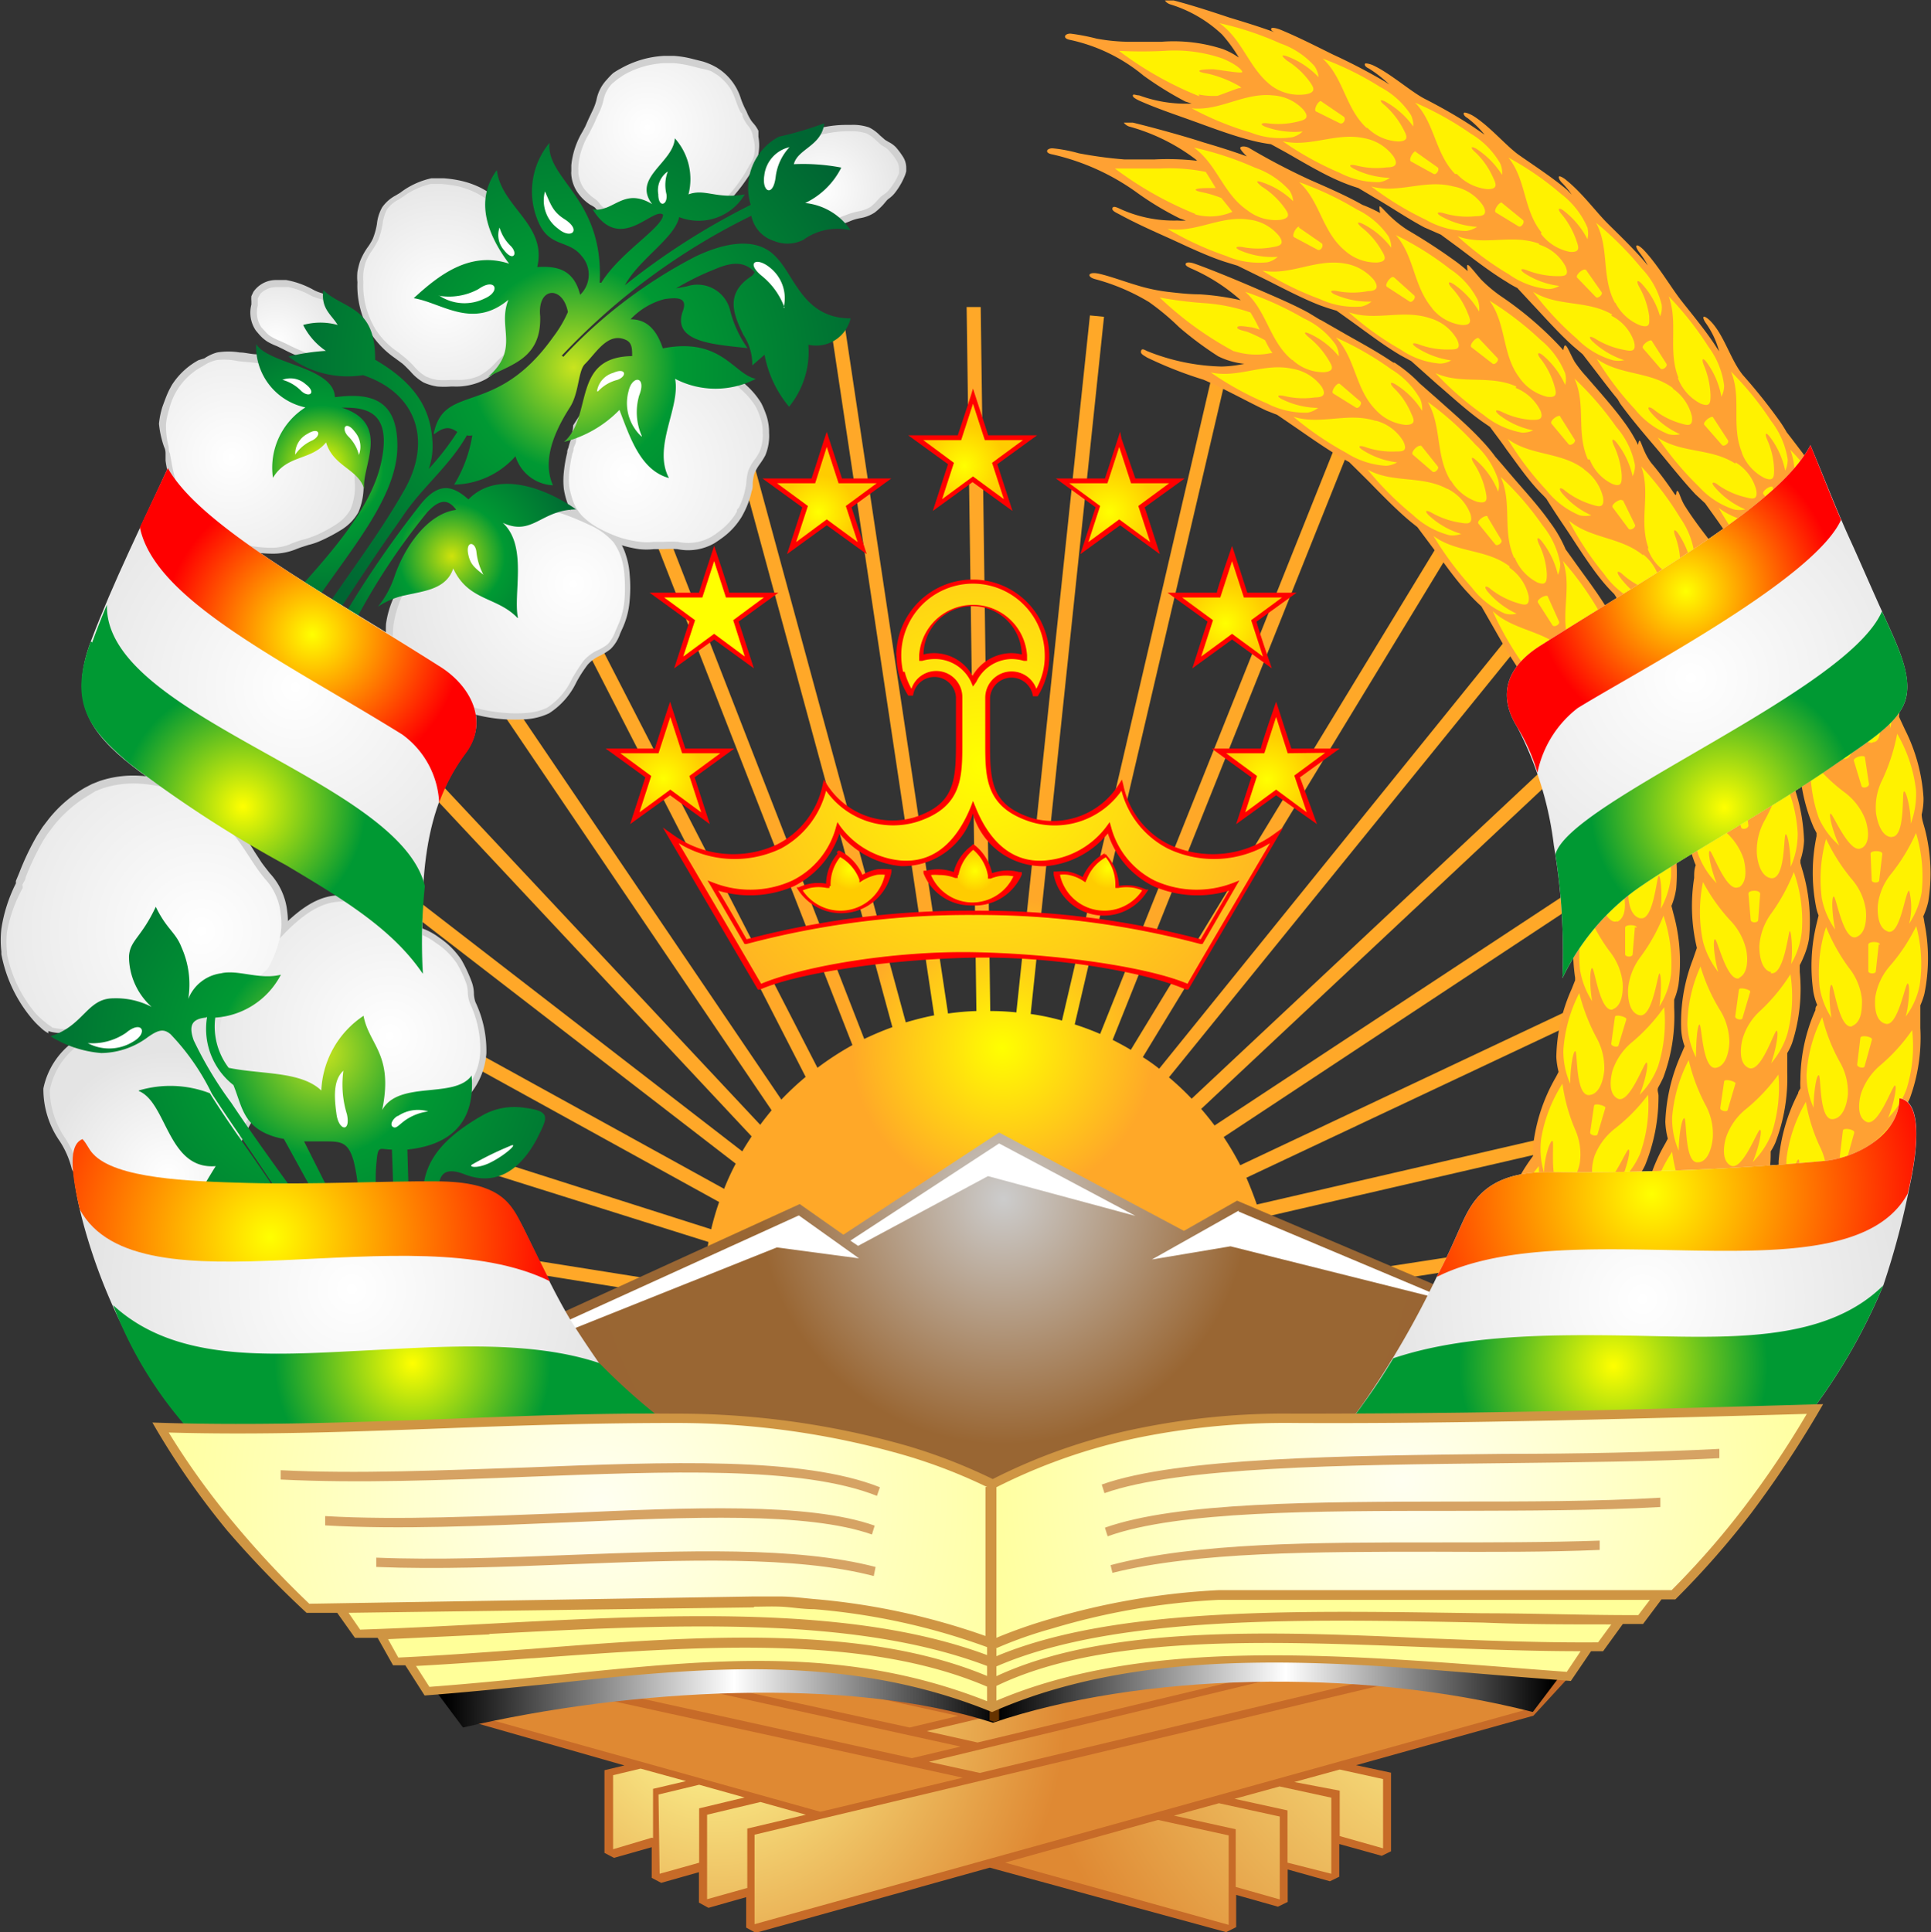
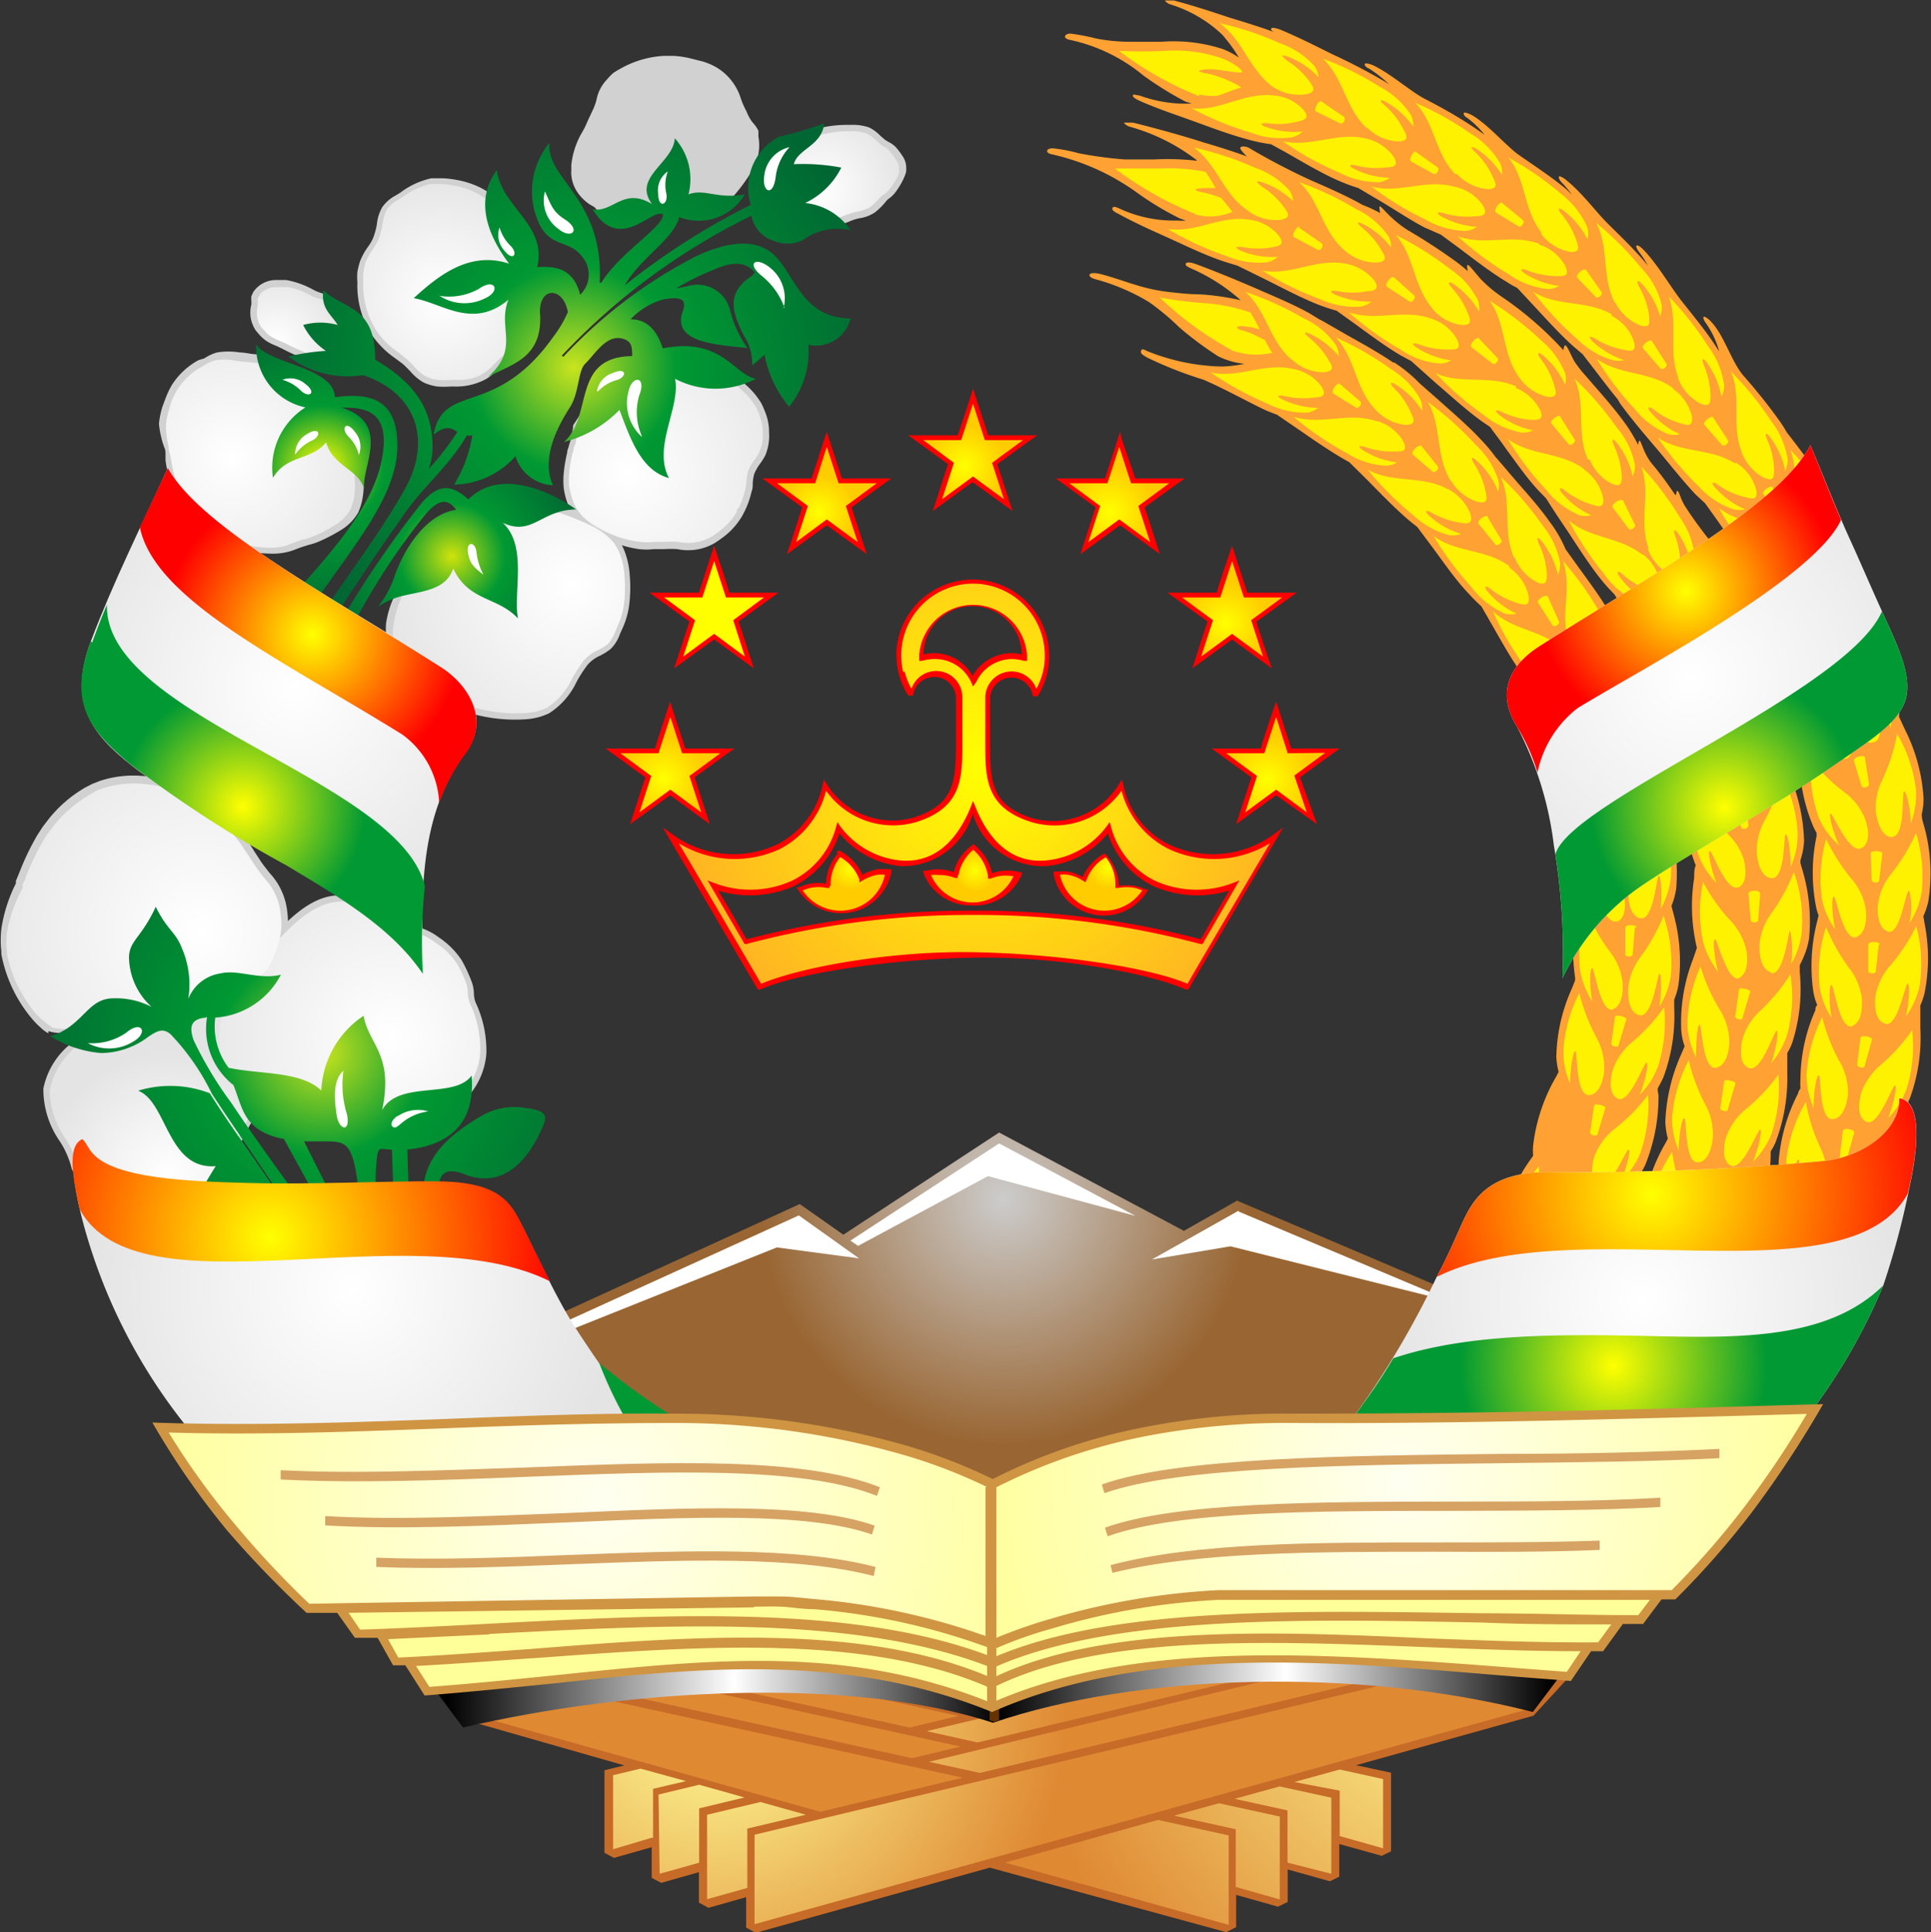
<svg xmlns="http://www.w3.org/2000/svg" xmlns:xlink="http://www.w3.org/1999/xlink" id="Слой_1" data-name="Слой 1" viewBox="0 0 85.04 85.08">
  <rect x="0" y="0" width="85.04" height="85.08" fill="#333333" stroke="none" />
  <defs>
    <style>.cls-1{fill:#a90000;}.cls-2{fill:url(#Безымянный_градиент_35);}.cls-3{fill:#a80000;}.cls-10,.cls-12,.cls-13,.cls-14,.cls-15,.cls-16,.cls-17,.cls-18,.cls-19,.cls-20,.cls-21,.cls-22,.cls-23,.cls-24,.cls-25,.cls-26,.cls-29,.cls-3,.cls-30,.cls-31,.cls-32,.cls-33,.cls-34,.cls-35,.cls-36,.cls-37,.cls-38,.cls-39,.cls-40,.cls-9{fill-rule:evenodd;}.cls-4{fill:url(#Безымянный_градиент_2);}.cls-22,.cls-5{fill:#fff;}.cls-6{fill:#c76b28;}.cls-7{fill:url(#Безымянный_градиент_4);}.cls-8{fill:url(#Безымянный_градиент_4-2);}.cls-9{fill:url(#Безымянный_градиент_5);}.cls-10{fill:#630;}.cls-11{fill:#d1d1d1;}.cls-12{fill:url(#Безымянный_градиент_29);}.cls-13{fill:url(#Безымянный_градиент_29-2);}.cls-14{fill:url(#Безымянный_градиент_29-3);}.cls-15{fill:url(#Безымянный_градиент_29-4);}.cls-16{fill:url(#Безымянный_градиент_29-5);}.cls-17{fill:url(#Безымянный_градиент_29-6);}.cls-18{fill:url(#Безымянный_градиент_29-7);}.cls-19{fill:url(#Безымянный_градиент_19);}.cls-20{fill:url(#Безымянный_градиент_14);}.cls-21{fill:url(#Безымянный_градиент_15);}.cls-23{fill:url(#Безымянный_градиент_29-8);}.cls-24{fill:url(#Безымянный_градиент_29-9);}.cls-25{fill:url(#Безымянный_градиент_29-10);}.cls-26{fill:url(#Безымянный_градиент_19-2);}.cls-27{fill:#ffa133;}.cls-28{fill:#fff200;}.cls-29{fill:url(#Безымянный_градиент_29-11);}.cls-30{fill:url(#Безымянный_градиент_31);}.cls-31{fill:url(#Безымянный_градиент_30);}.cls-32{fill:url(#Безымянный_градиент_29-12);}.cls-33{fill:url(#Безымянный_градиент_31-2);}.cls-34{fill:url(#Безымянный_градиент_30-2);}.cls-35{fill:url(#Безымянный_градиент_29-13);}.cls-36{fill:url(#Безымянный_градиент_30-3);}.cls-37{fill:url(#Безымянный_градиент_31-3);}.cls-38{fill:url(#Безымянный_градиент_29-14);}.cls-39{fill:url(#Безымянный_градиент_30-4);}.cls-40{fill:url(#Безымянный_градиент_31-4);}.cls-41{fill:red;}.cls-42{fill:url(#Безымянный_градиент_42);}.cls-43{fill:url(#Безымянный_градиент_42-2);}.cls-44{fill:url(#Безымянный_градиент_42-3);}.cls-45{fill:url(#Безымянный_градиент_35-2);}.cls-46{fill:url(#Безымянный_градиент_42-4);}.cls-47{fill:url(#Безымянный_градиент_42-5);}.cls-48{fill:url(#Безымянный_градиент_42-6);}.cls-49{fill:url(#Безымянный_градиент_42-7);}.cls-50{fill:url(#Безымянный_градиент_42-8);}.cls-51{fill:url(#Безымянный_градиент_42-9);}.cls-52{fill:url(#Безымянный_градиент_42-10);}.cls-53{fill:#cf9543;}.cls-54{fill:#ff9;}.cls-55{fill:url(#Безымянный_градиент_44);}.cls-56{fill:url(#Безымянный_градиент_44-2);}.cls-57{fill:#d6a364;}</style>
    <radialGradient id="Безымянный_градиент_35" cx="-84.24" cy="171.7" r="0.03" gradientTransform="translate(18335.1 -37235.5) scale(217.13)" gradientUnits="userSpaceOnUse">
      <stop offset="0" stop-color="#ff0" />
      <stop offset="1" stop-color="#ffa828" />
    </radialGradient>
    <radialGradient id="Безымянный_градиент_2" cx="-84.31" cy="171.52" r="0.15" gradientTransform="translate(14315.33 -28980.42) scale(169.27)" gradientUnits="userSpaceOnUse">
      <stop offset="0" stop-color="#ccc" />
      <stop offset="0.42" stop-color="#963" />
      <stop offset="1" stop-color="#996533" />
    </radialGradient>
    <radialGradient id="Безымянный_градиент_4" cx="-84.08" cy="171.14" r="0.09" gradientTransform="translate(14366.41 -29102.55) scale(170.49)" gradientUnits="userSpaceOnUse">
      <stop offset="0" stop-color="#ff9" />
      <stop offset="1" stop-color="#df8933" />
    </radialGradient>
    <radialGradient id="Безымянный_градиент_4-2" cx="-84.71" cy="171.16" r="0.12" gradientTransform="translate(14235.95 -28560.91) scale(167.29)" xlink:href="#Безымянный_градиент_4" />
    <linearGradient id="Безымянный_градиент_5" x1="-83.87" y1="165.49" x2="-83.63" y2="165.49" gradientTransform="matrix(209.42, -0.74, 0.09, 24.63, 17568.14, -4064.11)" gradientUnits="userSpaceOnUse">
      <stop offset="0" />
      <stop offset="0.26" stop-color="#fff" />
      <stop offset="0.5" />
      <stop offset="0.76" stop-color="#fff" />
      <stop offset="1" />
    </linearGradient>
    <radialGradient id="Безымянный_градиент_29" cx="-82.47" cy="172.56" r="0.21" gradientTransform="translate(2843.87 -5909.05) scale(34.36)" gradientUnits="userSpaceOnUse">
      <stop offset="0" stop-color="#fff" />
      <stop offset="1" stop-color="#e4e4e4" />
    </radialGradient>
    <radialGradient id="Безымянный_градиент_29-2" cx="-81.17" cy="174.4" r="0.2" gradientTransform="translate(1306.8 -2766.59) scale(15.95)" xlink:href="#Безымянный_градиент_29" />
    <radialGradient id="Безымянный_градиент_29-3" cx="-85.32" cy="174.59" r="0.17" gradientTransform="translate(1945.58 -3898.97) scale(22.38)" xlink:href="#Безымянный_градиент_29" />
    <radialGradient id="Безымянный_градиент_29-4" cx="-83.37" cy="173.24" r="0.16" gradientTransform="translate(2989.93 -6159.39) scale(35.63)" xlink:href="#Безымянный_градиент_29" />
    <radialGradient id="Безымянный_градиент_29-5" cx="-84.1" cy="173.98" r="0.2" gradientTransform="translate(2719.71 -5561.75) scale(32)" xlink:href="#Безымянный_градиент_29" />
    <radialGradient id="Безымянный_градиент_29-6" cx="-84.03" cy="172.46" r="0.24" gradientTransform="translate(2977.09 -6032.49) scale(35.1)" xlink:href="#Безымянный_градиент_29" />
    <radialGradient id="Безымянный_градиент_29-7" cx="-83.84" cy="172.02" r="0.21" gradientTransform="translate(3555.75 -7218.07) scale(42.11)" xlink:href="#Безымянный_градиент_29" />
    <radialGradient id="Безымянный_градиент_19" cx="-83.94" cy="172.33" r="0.14" gradientTransform="translate(8620.69 -17630.37) scale(102.4)" gradientUnits="userSpaceOnUse">
      <stop offset="0" stop-color="#c9e41e" />
      <stop offset="0.32" stop-color="#093" />
      <stop offset="1" stop-color="#063" />
    </radialGradient>
    <radialGradient id="Безымянный_градиент_14" cx="-83.51" cy="172.16" r="0.14" gradientTransform="translate(3579.08 -7313.02) scale(42.62)" gradientUnits="userSpaceOnUse">
      <stop offset="0" stop-color="#cfe30b" />
      <stop offset="0.39" stop-color="#093" />
      <stop offset="1" stop-color="#063" />
    </radialGradient>
    <radialGradient id="Безымянный_градиент_15" cx="-83.18" cy="172.41" r="0.15" gradientTransform="translate(3911.18 -8056.81) scale(46.85)" gradientUnits="userSpaceOnUse">
      <stop offset="0" stop-color="#ff0" />
      <stop offset="0.39" stop-color="#093" />
      <stop offset="1" stop-color="#063" />
    </radialGradient>
    <radialGradient id="Безымянный_градиент_29-8" cx="-82.48" cy="170.08" r="0.14" gradientTransform="translate(3232.39 -6598.39) scale(39.1)" xlink:href="#Безымянный_градиент_29" />
    <radialGradient id="Безымянный_градиент_29-9" cx="-83.35" cy="170.76" r="0.2" gradientTransform="translate(3962.94 -8038.17) scale(47.34)" xlink:href="#Безымянный_градиент_29" />
    <radialGradient id="Безымянный_градиент_29-10" cx="-82.84" cy="171.05" r="0.22" gradientTransform="translate(4145.11 -8499.51) scale(49.93)" xlink:href="#Безымянный_градиент_29" />
    <radialGradient id="Безымянный_градиент_19-2" cx="-83.56" cy="171.29" r="0.16" gradientTransform="translate(7499.5 -15297.79) scale(89.58)" xlink:href="#Безымянный_градиент_19" />
    <radialGradient id="Безымянный_градиент_29-11" cx="-83.5" cy="171.82" r="0.12" gradientTransform="translate(7667.4 -15720.57) scale(91.67)" xlink:href="#Безымянный_градиент_29" />
    <radialGradient id="Безымянный_градиент_31" cx="-83.33" cy="171.96" r="0.11" gradientTransform="translate(5099.42 -10466.73) scale(61.03)" gradientUnits="userSpaceOnUse">
      <stop offset="0" stop-color="#ff0" />
      <stop offset="1" stop-color="red" />
    </radialGradient>
    <radialGradient id="Безымянный_градиент_30" cx="-83.27" cy="171.63" r="0.08" gradientTransform="translate(5599.8 -11484.36) scale(67.12)" gradientUnits="userSpaceOnUse">
      <stop offset="0" stop-color="#ff0" />
      <stop offset="1" stop-color="#093" />
    </radialGradient>
    <radialGradient id="Безымянный_градиент_29-12" cx="236.82" cy="-297.36" r="7.38" gradientTransform="matrix(1.67, 0.02, -0.02, 1.59, -326.97, 497.89)" xlink:href="#Безымянный_градиент_29" />
    <radialGradient id="Безымянный_градиент_31-2" cx="-86.42" cy="172.02" r="0.11" gradientTransform="translate(5310.46 -10396.65) scale(60.59)" xlink:href="#Безымянный_градиент_31" />
    <radialGradient id="Безымянный_градиент_30-2" cx="-86.31" cy="171.61" r="0.09" gradientTransform="translate(5812.15 -11369.58) scale(66.46)" xlink:href="#Безымянный_градиент_30" />
    <radialGradient id="Безымянный_градиент_29-13" cx="-83.68" cy="171.1" r="0.11" gradientTransform="translate(8796.07 -17896.83) scale(104.93)" xlink:href="#Безымянный_градиент_29" />
    <radialGradient id="Безымянный_градиент_30-3" cx="-83.72" cy="170.98" r="0.06" gradientTransform="translate(8645.57 -17559.38) scale(103.05)" xlink:href="#Безымянный_градиент_30" />
    <radialGradient id="Безымянный_градиент_31-3" cx="-83.47" cy="171.02" r="0.15" gradientTransform="translate(7235.34 -14745.54) scale(86.54)" xlink:href="#Безымянный_градиент_31" />
    <radialGradient id="Безымянный_градиент_29-14" cx="-85.33" cy="171.14" r="0.11" gradientTransform="translate(8973.91 -17796.25) scale(104.32)" xlink:href="#Безымянный_градиент_29" />
    <radialGradient id="Безымянный_градиент_30-4" cx="-85.4" cy="170.95" r="0.07" gradientTransform="translate(8467.64 -16747.58) scale(98.32)" xlink:href="#Безымянный_градиент_30" />
    <radialGradient id="Безымянный_градиент_31-4" cx="-85.63" cy="171.05" r="0.15" gradientTransform="translate(7509.73 -14803.05) scale(86.85)" xlink:href="#Безымянный_градиент_31" />
    <radialGradient id="Безымянный_градиент_42" cx="-86.15" cy="169.44" r="0.06" gradientTransform="translate(1318.5 -2481.31) scale(14.87)" gradientUnits="userSpaceOnUse">
      <stop offset="0" stop-color="#ff0" />
      <stop offset="1" stop-color="#fc0" />
    </radialGradient>
    <radialGradient id="Безымянный_градиент_42-2" cx="-87.27" cy="169.56" r="0.06" gradientTransform="translate(1365.08 -2530.51) scale(15.15)" xlink:href="#Безымянный_градиент_42" />
    <radialGradient id="Безымянный_градиент_42-3" cx="-88.51" cy="169.44" r="0.06" gradientTransform="translate(1364.95 -2481.36) scale(14.87)" xlink:href="#Безымянный_градиент_42" />
    <radialGradient id="Безымянный_градиент_35-2" cx="-84.46" cy="171.77" r="0.15" gradientTransform="translate(9094.04 -18373.17) scale(107.16)" xlink:href="#Безымянный_градиент_35" />
    <radialGradient id="Безымянный_градиент_42-4" cx="-89.04" cy="170.8" r="0.11" gradientTransform="translate(1666.54 -3055.48) scale(18.09)" xlink:href="#Безымянный_градиент_42" />
    <radialGradient id="Безымянный_градиент_42-5" cx="-88.7" cy="171.98" r="0.1" gradientTransform="translate(1658.56 -3083.71) scale(18.09)" xlink:href="#Безымянный_градиент_42" />
    <radialGradient id="Безымянный_градиент_42-6" cx="-87.85" cy="172.85" r="0.11" gradientTransform="translate(1638.09 -3104.35) scale(18.09)" xlink:href="#Безымянный_градиент_42" />
    <radialGradient id="Безымянный_градиент_42-7" cx="-86.74" cy="173.17" r="0.1" gradientTransform="translate(1611.59 -3112.17) scale(18.09)" xlink:href="#Безымянный_градиент_42" />
    <radialGradient id="Безымянный_градиент_42-8" cx="-85.63" cy="172.85" r="0.09" gradientTransform="translate(1585.09 -3104.35) scale(18.09)" xlink:href="#Безымянный_градиент_42" />
    <radialGradient id="Безымянный_градиент_42-9" cx="-84.77" cy="171.98" r="42.56" gradientTransform="translate(1564.67 -3083.71) scale(18.09)" xlink:href="#Безымянный_градиент_42" />
    <radialGradient id="Безымянный_градиент_42-10" cx="-84.44" cy="170.8" r="0.1" gradientTransform="translate(1556.73 -3055.54) scale(18.09)" xlink:href="#Безымянный_градиент_42" />
    <radialGradient id="Безымянный_градиент_44" cx="-84.02" cy="171.15" r="0.14" gradientTransform="translate(12476.55 -25294.91) scale(148.18)" gradientUnits="userSpaceOnUse">
      <stop offset="0" stop-color="#fffff1" />
      <stop offset="1" stop-color="#ffff9a" />
    </radialGradient>
    <radialGradient id="Безымянный_градиент_44-2" cx="-84.74" cy="171.16" r="0.13" gradientTransform="translate(12510.04 -25078.26) scale(146.9)" xlink:href="#Безымянный_градиент_44" />
  </defs>
  <g id="layer1">
    <path id="path6490" class="cls-1" d="M60,65.82a1.28,1.28,0,0,1,1.29,1.29V68.4A1.29,1.29,0,0,1,60,69.69H58.66V65.82ZM60,71a2.58,2.58,0,0,0,2.59-2.58V67.11A2.58,2.58,0,0,0,60,64.53H57.37V71Zm-5.16-6.45h1.29V71H54.79Zm-2.59,0h1.3V71H52.2l-2.58-4v4H48.33V64.53h1.29l2.58,4Zm-19.37,0h3.88v1.29H34.13v1.29h2.58V68.4H34.13v1.29h2.58V71H32.83Zm-5.16,0H29v5.16h2.58V71H27.67Zm13.56,5.16h1.29a1.94,1.94,0,1,0,0-3.87H41.23v1.29h1.29a.65.65,0,0,1,0,1.29H41.23ZM38,67.75a4.52,4.52,0,1,0,4.52-4.52A4.52,4.52,0,0,0,38,67.75Zm4.52-3.22a3.23,3.23,0,1,1-3.23,3.22A3.23,3.23,0,0,1,42.52,64.53Z" transform="translate(0 0.02)" />
    <g id="g2993">
      <g id="g2995">
        <g id="g2997">
          <g id="g3003">
-             <path id="path3011" class="cls-2" d="M23.21,55.43,31,56.67a13.7,13.7,0,0,1,.2-2L21.44,51.6l.18-.58,9.7,3.09a11.85,11.85,0,0,1,.35-1.2L20.28,46.63l.29-.54,11.32,6.24a11.14,11.14,0,0,1,.51-1.11L17.31,39.58l.38-.49,15,11.59c.13-.23.27-.44.41-.66L18.18,34.08l.45-.42L33.48,49.51c.16-.22.33-.43.5-.64L21.47,30.4l.51-.34L34.41,48.4a12.66,12.66,0,0,1,1.07-1L25.42,27.77l.55-.28L36,47a13.09,13.09,0,0,1,1.54-1L28.6,23.12l.57-.22,8.89,22.83c.4-.19.82-.37,1.24-.52L32.42,19.9l.6-.16L39.89,45c.41-.12.83-.23,1.25-.31L36.59,14.4l.61-.09,4.55,30.3A11.12,11.12,0,0,1,43,44.5l-.43-31h.62l.42,31a10.79,10.79,0,0,1,1.15.06L48,13.87l.62.06-3.23,30.7a10.56,10.56,0,0,1,1.38.29l6.64-28.55.6.13L47.33,45.09a11.65,11.65,0,0,1,1.12.42L59.11,18.86l.57.23L49,45.77c.27.14.54.28.8.44L63.69,23.37l.52.32L50.33,46.53q.38.24.72.51L67,27.31l.48.38-16,19.73a12.64,12.64,0,0,1,1,.94l16-15,.42.45-16,15c.21.24.4.48.59.73L69.18,39.21l.34.52L53.89,50.05a12.61,12.61,0,0,1,.73,1.24L69.8,44.13l.27.56L54.89,51.84c.17.39.32.78.46,1.18L68.43,50l.14.6-13,3A12.89,12.89,0,0,1,56,56.54l8.5-1.31.09.61L42.9,59.19,23.11,56l.1-.61Z" transform="translate(0 0.02)" />
-           </g>
+             </g>
        </g>
      </g>
      <path id="path3013" class="cls-3" d="M59.06,67.2a1.23,1.23,0,0,1,1.24,1.24v1.23a1.24,1.24,0,0,1-1.24,1.24H57.83V67.2Zm0,4.94a2.47,2.47,0,0,0,2.48-2.47V68.44A2.47,2.47,0,0,0,59.06,66H56.59v6.17ZM54.12,66h1.24v6.17H54.12Zm-2.47,0h1.24v6.17H51.65l-2.47-3.88v3.88H48V66h1.23l2.47,3.87ZM33.12,66h3.71V67.2H34.36v1.24h2.47v1.23H34.36v1.24h2.47v1.23H33.12V66Zm-4.94,0h1.24v4.94h2.47v1.23H28.18V66Zm13,4.94h1.24a1.86,1.86,0,0,0,0-3.71H41.15v1.24h1.24a.61.61,0,0,1,.62.61.62.62,0,0,1-.62.62H41.15v1.24Zm1.24-6.18a4.33,4.33,0,1,1-4.33,4.32A4.32,4.32,0,0,1,42.39,64.73Zm0,1.24a3.09,3.09,0,1,1-3.09,3.08A3.09,3.09,0,0,1,42.39,66" transform="translate(0 0.02)" />
      <g id="g3015">
        <g id="g3017">
          <g id="g3023">
            <path id="path3033" class="cls-4" d="M64.87,57.27,54.48,52.85l-2.34,1.33L44,49.85l-6.86,4.5L35.22,53,23.75,58.24l.05,7.61H64.88Z" transform="translate(0 0.02)" />
          </g>
        </g>
      </g>
      <path id="path3035" class="cls-5" d="M23.75,58.7v.39l10.46-4.18,3.62.48L35.18,53.5,23.75,58.7ZM44,50.33l6,3.19-6.49-1.75-5.72,3.07-.34-.23L44,50.33Zm10.55,3,9.5,4-9.86-2.47-3.46.58,3.82-2.15Z" transform="translate(0 0.02)" />
      <path id="path3037" class="cls-6" d="M43.5,72.68,18.8,73.87l1.7,1.85,7,2-.88.21v3.64l.42.22,1.66-.47v1.35l.42.22,1.66-.47v1.34l.42.23,1.66-.47v1.34l.42.23,10.31-2.87L54,85.06l.44-.22V83.42l1.84.52.43-.21V82.3l1.86.52.41-.2V81.18l1.87.52.41-.2,0-3.46-1.54-.33,7.81-2.18,1.58-1.72-.83,0L43.5,72.68Z" transform="translate(0 0.02)" />
      <g id="g3039">
        <g id="g3041">
          <g id="g3047">
            <path id="path3055" class="cls-7" d="M68.37,74.12l-1,1.1L33.23,84.71l0-3.94L62.3,73.84l6.07.28Zm-7.29-.34L43.15,78.05l-2.24-.49,16.58-4,3.59.17ZM32.89,83.12l-1.75.49,0-3.72,2.35-.56,2,.56-2.58.61,0,2.62Zm23.39-9.57-2.93.7-10.3,2.46-2.24-.5,11.87-2.82,3.6.16ZM30.8,82l-1.75.49L29,79l1.79-.43,2,.56-2,.48V82Zm-2.09-1.1L27,81.41V78.15l1.21-.29,2,.55-1.45.34v2.17Zm22.76-7.59-8.52,2-2.24-.49,7.17-1.71,3.59.17Z" transform="translate(0 0.02)" />
          </g>
        </g>
      </g>
      <g id="g3057">
        <g id="g3059">
          <g id="g3065">
            <path id="path3073" class="cls-8" d="M38.38,73.37l3.72.82L40,74.7l-4.77-1,3.19-.28ZM59,77.9l1.91.42v3.05L59,80.83v-2L57,78.45l2-.55ZM34.06,73.75l8.14,1.79-2.14.51-9.19-2,3.19-.28Zm22.27,4.89,2.3.5v3.35L56.7,82V79.7l-2.33-.51,2-.55ZM29.75,74.13,42.3,76.89l-2.14.51-13.6-3,3.19-.28Zm23.91,5.25,2.7.59v3.65l-1.94-.55,0-2.54-2.72-.6,2-.55ZM20.27,75l.41.45,15.45,4.31,6.27-1.5-17-3.72L20.27,75Zm24,7,9.84,2.74,0-3.94L51,80.12,44.26,82Z" transform="translate(0 0.02)" />
          </g>
        </g>
      </g>
      <g id="g3075">
        <g id="g3077">
          <g id="g3083">
            <path id="path3097" class="cls-9" d="M67.51,75.36l1.68-2.22L43.76,71.06,18.39,73.37l2,2.68c7.34-1.71,17-2.27,23.34-.21,6.38-2.17,16-2.46,23.75-.48Z" transform="translate(0 0.02)" />
          </g>
        </g>
      </g>
      <path id="path3099" class="cls-10" d="M43.55,74.73H44v1l-.21.07-.21-.07v-1Z" transform="translate(0 0.02)" />
      <path id="path3101" class="cls-11" d="M16,20.55h0a5.72,5.72,0,0,0,0,.58,2.88,2.88,0,0,1-.22,1.41,2.16,2.16,0,0,1-.7.74,7.42,7.42,0,0,1-.93.5,3.06,3.06,0,0,1-.58.2l-.34.11h0l-.16.06a2.64,2.64,0,0,1-1,.21,5.34,5.34,0,0,1-2.76-.73,4.45,4.45,0,0,1-1.76-2.3,5.37,5.37,0,0,1-.26-1.07c0-.11,0-.21,0-.32h0q0-.15-.06-.27A4.29,4.29,0,0,1,7,18.64a3.74,3.74,0,0,1,.15-.74c.08-.22.16-.44.24-.62h0a2.26,2.26,0,0,1,.11-.22,1.59,1.59,0,0,1,.13-.22,3.22,3.22,0,0,1,1.11-1h0L9,15.76a1.92,1.92,0,0,1,.56-.26,3.11,3.11,0,0,1,1,0c.22,0,.46.07.7.08h.12l.29,0h0a8.69,8.69,0,0,1,2.8,1.95,6.13,6.13,0,0,1,1.5,2.88v0Z" transform="translate(0 0.02)" />
      <path id="path3103" class="cls-11" d="M14.34,16h0l-.23,0-.25-.07a8,8,0,0,1-1.4-.58h0l-.27-.13a2.71,2.71,0,0,1-.42-.2,1.64,1.64,0,0,1-.28-.23c-.08-.08-.15-.17-.22-.25a1.4,1.4,0,0,1-.2-1.15c0-.06,0-.12,0-.15h0a1.42,1.42,0,0,1,0-.22l.09-.19h0a1.21,1.21,0,0,1,1-.52h.22l.22,0h0a3.87,3.87,0,0,1,1.2.43,1.73,1.73,0,0,0,.34.14,3.2,3.2,0,0,1,.39.16h0a2.47,2.47,0,0,1,.82,1.18,1.55,1.55,0,0,1,.06.67,1.2,1.2,0,0,1-.27.61,1.55,1.55,0,0,1-.8.49h-.06Z" transform="translate(0 0.02)" />
      <path id="path3105" class="cls-11" d="M35.17,5.86c.38-.1.75-.2,1.11-.28a5,5,0,0,1,1.07-.1h.12a2.18,2.18,0,0,1,.8.11h0a1.73,1.73,0,0,1,.48.35l.23.2.15.09a1.15,1.15,0,0,1,.33.24,3.37,3.37,0,0,1,.33.45.91.91,0,0,1,.12.44h0v0h0l0,.16a1.54,1.54,0,0,1-.05.17,3.12,3.12,0,0,1-.47.81,1.31,1.31,0,0,1-.21.2h0a.69.69,0,0,0-.13.11L38.89,9a3,3,0,0,1-.37.34,1.67,1.67,0,0,1-.66.25,2,2,0,0,0-.4.12c-.17.07-.35.14-.54.2a5.15,5.15,0,0,1-.56.16h0a2.61,2.61,0,0,1-1.81-.76,2.15,2.15,0,0,1-.57-1A2.06,2.06,0,0,1,34,7.1a2.18,2.18,0,0,1,1.14-1.23h0Z" transform="translate(0 0.02)" />
      <path id="path3107" class="cls-11" d="M22.42,9.23l.19.21h0v0h0a7,7,0,0,1,.77,2.83,7.55,7.55,0,0,1-.68,3.31l0,.05-.05,0a3.32,3.32,0,0,0-.64.53h0a2.45,2.45,0,0,1-.62.52h0A2.76,2.76,0,0,1,20,17h-.14a3.94,3.94,0,0,1-.6,0,2.24,2.24,0,0,1-.61-.18,2.19,2.19,0,0,1-.58-.49c-.11-.11-.22-.23-.35-.34h0l-.31-.23a4,4,0,0,1-1.08-1.1,4,4,0,0,1-.59-2.25,2.49,2.49,0,0,1,0-.46,3.69,3.69,0,0,1,.11-.45h0a2.91,2.91,0,0,1,.34-.63,2.26,2.26,0,0,0,.23-.38h0a3.16,3.16,0,0,0,.18-.65,1.84,1.84,0,0,1,.23-.73,1.67,1.67,0,0,1,.59-.52l.2-.12A3.5,3.5,0,0,1,19,7.83l.26,0h.27a5,5,0,0,1,.81.12,3.83,3.83,0,0,1,.87.32,4.35,4.35,0,0,1,1.06.8l.18.2" transform="translate(0 0.02)" />
      <path id="path3109" class="cls-11" d="M26.48,9.39a1.45,1.45,0,0,1-.28-.27A1.36,1.36,0,0,0,26,9a2,2,0,0,1-.6-.6,1.62,1.62,0,0,1-.24-.72h0a.91.91,0,0,1,0-.17V7.26a3.53,3.53,0,0,1,.25-1h0a3.29,3.29,0,0,1,.23-.46l.13-.24.15-.34h0l.17-.36a2.43,2.43,0,0,0,.18-.49,1.78,1.78,0,0,1,.46-.89h0A3.2,3.2,0,0,1,27,3.2,3.37,3.37,0,0,1,27.33,3a4.35,4.35,0,0,1,1.92-.56h.42a4.28,4.28,0,0,1,.81.13l.48.12h0a3,3,0,0,1,.45.18h0l.15.08.15.1h0a2.44,2.44,0,0,1,.92,1.28,3.9,3.9,0,0,0,.2.47h0a1.3,1.3,0,0,1,.08.17,2.11,2.11,0,0,0,.16.3,1.13,1.13,0,0,0,.1.13,1.45,1.45,0,0,1,.23.34h0s0,.08,0,.13l0,.13h0a2.13,2.13,0,0,1,0,.76h0a1.25,1.25,0,0,1-.08.32,2.41,2.41,0,0,1-.15.33,7.54,7.54,0,0,1-1.14,1.5l0,0h0c-.91.17-1.83.32-2.75.41a18.17,18.17,0,0,1-2.76.05h0l0,0Z" transform="translate(0 0.02)" />
      <path id="path3111" class="cls-11" d="M25.1,19.28a1.33,1.33,0,0,0,.14-.57v0l0,0,.22-.34A6.75,6.75,0,0,1,28.27,16a4.21,4.21,0,0,1,4,.43l.28.18,0,0v0a3.48,3.48,0,0,0,.3.32,3.45,3.45,0,0,1,.68.81h0a4.29,4.29,0,0,1,.24.59,2.39,2.39,0,0,1,.1.66v.05a2.22,2.22,0,0,1-.17,1,3.37,3.37,0,0,1-.22.35h0a2.09,2.09,0,0,0-.26.45h0a1.94,1.94,0,0,0-.07.42c0,.12,0,.24-.05.36a3.88,3.88,0,0,1-.32.9h0l-.09.17a1.4,1.4,0,0,1-.1.16h0a3.12,3.12,0,0,1-.75.79l-.18.13-.18.12h0a2.32,2.32,0,0,1-1.65.27,5.66,5.66,0,0,0-.6,0l-.43,0a2.91,2.91,0,0,1-.66,0,5.15,5.15,0,0,1-1-.25,5.57,5.57,0,0,1-.85-.38,3.5,3.5,0,0,1-.8-.58,2.21,2.21,0,0,1-.5-.82,3.23,3.23,0,0,1-.16-.63,3.4,3.4,0,0,1,0-.72h0a6.11,6.11,0,0,1,.15-.87c0-.05,0-.1.05-.21h0a2.78,2.78,0,0,1,.12-.38" transform="translate(0 0.02)" />
      <path id="path3113" class="cls-11" d="M18.06,25.19a6,6,0,0,1,2.19-2,11.46,11.46,0,0,1,4.33-.92h.06a11.65,11.65,0,0,1,1.4.56,3.28,3.28,0,0,1,1.15.85,2.46,2.46,0,0,1,.38.76,3.38,3.38,0,0,1,.16.84,6.19,6.19,0,0,1,0,1.14,3.59,3.59,0,0,1-.34,1.28h0l-.08.18a1.73,1.73,0,0,1-.42.68h0a2.74,2.74,0,0,1-.46.29,1.59,1.59,0,0,0-.55.4h0a5.82,5.82,0,0,0-.49.76,3.33,3.33,0,0,1-1.21,1.38,2.79,2.79,0,0,1-1,.26,6.8,6.8,0,0,1-1,0h0a6.85,6.85,0,0,1-1.85-.39l-.3-.09h0a7.1,7.1,0,0,1-.78-.27,5.64,5.64,0,0,1-.65-.33A3.05,3.05,0,0,1,17,28.38h0a3.3,3.3,0,0,1,0-.45,3.88,3.88,0,0,1,0-.48,4.2,4.2,0,0,1,1.07-2.26" transform="translate(0 0.02)" />
      <g id="g3115">
        <g id="g3117">
          <g id="g3123">
            <path id="path3131" class="cls-12" d="M15.66,20.55a6,6,0,0,0-1.43-2.73A8.59,8.59,0,0,0,11.54,16c-.35-.06-.75-.08-1.07-.12a2.84,2.84,0,0,0-.9-.05A1.71,1.71,0,0,0,9.1,16l-.2.12h0A2.91,2.91,0,0,0,7.45,18a3,3,0,0,0-.14.67,3.73,3.73,0,0,0,.12,1c0,.09,0,.19.05.27h0l.06.32a6.28,6.28,0,0,0,.24,1,4.17,4.17,0,0,0,1.64,2.16,5.09,5.09,0,0,0,2.62.68,2.11,2.11,0,0,0,.83-.2l.17-.06h0a2.47,2.47,0,0,1,.36-.11,4.93,4.93,0,0,0,.54-.19,6.09,6.09,0,0,0,.88-.48,1.87,1.87,0,0,0,.61-.64,2.62,2.62,0,0,0,.19-1.27c0-.19,0-.39,0-.59Z" transform="translate(0 0.02)" />
          </g>
        </g>
      </g>
      <g id="g3133">
        <g id="g3135">
          <g id="g3141">
            <path id="path3149" class="cls-13" d="M14.16,15.7l.18,0a1.31,1.31,0,0,0,.64-.4,1,1,0,0,0,.2-.46,1.49,1.49,0,0,0,0-.55,2.26,2.26,0,0,0-.71-1,2,2,0,0,0-.34-.14A2.3,2.3,0,0,1,13.7,13a3.43,3.43,0,0,0-1-.38l-.34,0h-.19a1,1,0,0,0-.7.29,2,2,0,0,0-.12.22l0,.15h0c0,.07,0,.12,0,.16a1.19,1.19,0,0,0,.15.94l.2.22a1,1,0,0,0,.22.19,2.69,2.69,0,0,0,.38.19l.29.13h0a9.35,9.35,0,0,0,1.35.57l.23,0" transform="translate(0 0.02)" />
          </g>
        </g>
      </g>
      <g id="g3151">
        <g id="g3153">
          <g id="g3159">
            <path id="path3167" class="cls-14" d="M36.33,5.87c-.35.07-.71.16-1.07.26a1.94,1.94,0,0,0-1,1.07,1.73,1.73,0,0,0-.05,1,1.86,1.86,0,0,0,.49.9,2.37,2.37,0,0,0,1.6.67,4.91,4.91,0,0,0,.51-.15l.52-.2a3.81,3.81,0,0,1,.45-.13,1.56,1.56,0,0,0,.56-.2,2.18,2.18,0,0,0,.31-.3l.14-.15L39,8.49h0a.81.81,0,0,0,.16-.16,2.65,2.65,0,0,0,.43-.72c0-.05,0-.09,0-.14s0-.07,0-.1h0a.55.55,0,0,0-.09-.29,2.07,2.07,0,0,0-.29-.4A1.05,1.05,0,0,0,39,6.48l-.18-.11c-.08-.06-.16-.14-.25-.22a1.44,1.44,0,0,0-.4-.29h0a2,2,0,0,0-.69-.1h-.13a4.52,4.52,0,0,0-1,.11" transform="translate(0 0.02)" />
          </g>
        </g>
      </g>
      <g id="g3169">
        <g id="g3171">
          <g id="g3177">
            <path id="path3185" class="cls-15" d="M22.37,9.61l-.16-.19L22,9.23a4.14,4.14,0,0,0-1-.74,3.93,3.93,0,0,0-.8-.3,5.7,5.7,0,0,0-.77-.11h-.23l-.23,0a3.33,3.33,0,0,0-1.22.56l-.2.13a1.47,1.47,0,0,0-.51.43,2,2,0,0,0-.19.62,3.34,3.34,0,0,1-.19.72h0a3.7,3.7,0,0,1-.25.43,2.57,2.57,0,0,0-.31.56h0A3.25,3.25,0,0,0,16,12a2.71,2.71,0,0,0,0,.41,3.69,3.69,0,0,0,.55,2.09,3.47,3.47,0,0,0,1,1l.31.25h0a4.48,4.48,0,0,1,.38.37,2.13,2.13,0,0,0,.5.43,2,2,0,0,0,.52.16,3.44,3.44,0,0,0,.56,0h.35a2.17,2.17,0,0,0,.93-.18,2.67,2.67,0,0,0,.7-.55,3.06,3.06,0,0,1,.65-.55,7,7,0,0,0,.64-3.14,6.58,6.58,0,0,0-.73-2.7" transform="translate(0 0.02)" />
          </g>
        </g>
      </g>
      <g id="g3187">
        <g id="g3189">
          <g id="g3195">
-             <path id="path3203" class="cls-16" d="M26.61,9.12a17,17,0,0,0,2.67,0c.89-.09,1.79-.23,2.68-.4A6.93,6.93,0,0,0,33,7.27,2.38,2.38,0,0,0,33.15,7a.92.92,0,0,0,.07-.26h0A1.62,1.62,0,0,0,33.16,6,.87.87,0,0,0,33,5.59l-.12-.16a1.38,1.38,0,0,1-.18-.34c0-.06,0-.11-.08-.16h0a4.12,4.12,0,0,1-.21-.5,3,3,0,0,0-.22-.51,2.31,2.31,0,0,0-.6-.64h0l-.13-.08-.13-.08h0A2.26,2.26,0,0,0,30.88,3l-.47-.12a4.69,4.69,0,0,0-.75-.12h-.4a4,4,0,0,0-1.79.52l-.28.19-.24.2h0a1.46,1.46,0,0,0-.38.75,2.63,2.63,0,0,1-.2.55c-.06.12-.11.23-.16.35s-.11.23-.17.35-.08.16-.13.25a3,3,0,0,0-.25.53,2.92,2.92,0,0,0-.19.86.85.85,0,0,0,0,.16v.15h0a1.53,1.53,0,0,0,.2.59,1.83,1.83,0,0,0,.52.52.92.92,0,0,1,.22.22.9.9,0,0,0,.2.19Z" transform="translate(0 0.02)" />
-           </g>
+             </g>
        </g>
      </g>
      <g id="g3205">
        <g id="g3207">
          <g id="g3213">
            <path id="path3221" class="cls-17" d="M25.37,19.39c0,.11-.08.22-.11.33h0s0,.13-.05.22a6.71,6.71,0,0,0-.14.82,3.55,3.55,0,0,0,0,.66,4.45,4.45,0,0,0,.15.58,1.94,1.94,0,0,0,.44.72,3.19,3.19,0,0,0,.73.53,6.62,6.62,0,0,0,.8.36,4.81,4.81,0,0,0,1,.23,2.41,2.41,0,0,0,.6,0l.45,0a5.7,5.7,0,0,1,.62,0,2.07,2.07,0,0,0,1.48-.23h0l.17-.11.16-.12a2.94,2.94,0,0,0,.69-.72h0l.09-.15c0-.05,0-.1.08-.16h0a3.15,3.15,0,0,0,.29-.83,1.88,1.88,0,0,0,.05-.33,2.4,2.4,0,0,1,.09-.5,2.08,2.08,0,0,1,.28-.48,2,2,0,0,0,.21-.34,1.87,1.87,0,0,0,.14-.83V19a1.79,1.79,0,0,0-.09-.57,2.87,2.87,0,0,0-.22-.55h0a3.5,3.5,0,0,0-.63-.74,3.1,3.1,0,0,1-.32-.33l-.25-.17a3.91,3.91,0,0,0-3.71-.4,6.28,6.28,0,0,0-2.66,2.2l-.19.28a1.83,1.83,0,0,1-.16.65Z" transform="translate(0 0.02)" />
          </g>
        </g>
      </g>
      <g id="g3223">
        <g id="g3225">
          <g id="g3231">
            <path id="path3239" class="cls-18" d="M18.33,25.21a4.84,4.84,0,0,0-1,2.28,3.82,3.82,0,0,0,0,.93,2.64,2.64,0,0,0,1.45,1.91,6,6,0,0,0,.62.31,4.92,4.92,0,0,0,.66.24l.38.12a7.09,7.09,0,0,0,1.78.37h0a5.34,5.34,0,0,0,1,0,2.44,2.44,0,0,0,.88-.23,3.05,3.05,0,0,0,1.09-1.27,8.67,8.67,0,0,1,.5-.78,1.84,1.84,0,0,1,.66-.49,2.36,2.36,0,0,0,.41-.25h0a1.69,1.69,0,0,0,.34-.57l.16-.37a3.4,3.4,0,0,0,.24-1,6.66,6.66,0,0,0,0-1.1,3.37,3.37,0,0,0-.14-.77,2.55,2.55,0,0,0-.34-.68,3.06,3.06,0,0,0-1.05-.76,11.62,11.62,0,0,0-1.33-.54,11.26,11.26,0,0,0-4.2.89,6.52,6.52,0,0,0-2.05,1.78Z" transform="translate(0 0.02)" />
          </g>
        </g>
      </g>
      <g id="g3241">
        <g id="g3243">
          <g id="g3249">
            <path id="path3259" class="cls-19" d="M19.1,19.08c.45-2.28,2.72-.68,5.26-4.26a5.32,5.32,0,0,0,.65-1.1c-.22-1.18-1.36-1.12-1.22.19.05,1.86-1.26,2.1-2.3,2.67,1.43-1.27.4-2.15.9-3.4-1.58,1.32-2.92.14-4.17-.07,1.09-1,2.46-2.09,4.2-1.52-1.09-1.45-1.44-2.9-.54-4.12.2,1.64,2.22,2.39,1.78,4.27.85-.05,1.6.08,1.89,1.22a1.23,1.23,0,0,0,.07-1.7c-.59-.76-1.46-.34-1.95-1.6a3.35,3.35,0,0,1,.53-3.39c-.16,1.61,2.4,2.44,2.21,6.16l.07,0c.83-1.35,2.73-2.44,2.72-3-.45-.35-1.89,1.74-3.1-.23.91.15,1.36-1,2.62-.23-.89-1.17.93-1.82,1-2.9a2.7,2.7,0,0,1,.6,2.47c.72-.27,1.24.22,2.48,0a2.36,2.36,0,0,1-2.89,1c-.2.93-1.76,1.84-2.39,3h0A31.18,31.18,0,0,1,33.06,9,2.55,2.55,0,0,1,34.3,6a15.36,15.36,0,0,0,2-.59c-.11,1-1.17,1.12-1.34,1.8a8.92,8.92,0,0,1,2.09.15,3.43,3.43,0,0,1-1.59,1.56,2.74,2.74,0,0,1,2,1.2,2.57,2.57,0,0,0-2.08.42,1.54,1.54,0,0,1-1.29.05,1.45,1.45,0,0,1-1-1.11,28.89,28.89,0,0,0-8.35,6.16l.07.05a21.34,21.34,0,0,1,5.81-4.41c1-.48,2.6-1,3.54,0C35,12.11,35.37,14,37.46,14a1.56,1.56,0,0,1-1.86,1.16,3.83,3.83,0,0,1-.85,2.73,5,5,0,0,1-1.08-2.29l-.54.47a2.34,2.34,0,0,0-.39-1.34c-.42-.87-.84-1.81.34-2.58a.36.36,0,0,0,.15-.19c-.45-.48-1-.45-1.76-.12a11.63,11.63,0,0,0-1.7.84l.48-.09a1.48,1.48,0,0,1,1.89,1,5,5,0,0,0,.78,1.72c-1.39-.16-3.32-.24-2.86-1.6.25-.64-.22-.64-.79-.56a3.14,3.14,0,0,0-1.5.89c.58,0,1.1.3,1.42,1.28,2.59-.51,3.13,1.16,4.1,1.34a3.85,3.85,0,0,1-3.56,0c.25,1.25-1,3-.27,4.37-1.25-.34-1.71-1.78-2.18-3a5.17,5.17,0,0,1-2.44,1.41c1.3-1.15.31-3.74,3-3.78,0-.3,0-.57-.25-.7-.81-.4-1.34.57-1.83,1.05-.31.31-.25,1.28-.67,1.92-.91,1.42-1.13,2.53-.74,3.42a1.82,1.82,0,0,1-1.65-1.28A3.7,3.7,0,0,1,20,21.32a6,6,0,0,0,.8-2.17.51.51,0,0,1-.24,0c-.76,1.34-1.94,2.26-2.79,3.51-.24.36-.5.71-.74,1.06-.81,1.17-1.61,2.4-2.27,3.4l-.45-.3c1.19-1.77,2.44-3.4,3.5-5.27,1.23-2.16.54-4.26-1.82-5.05a4.34,4.34,0,0,1-3.29-.82,9.41,9.41,0,0,1,1.65-.25,3,3,0,0,1-1-1.14,2.83,2.83,0,0,1,1.52,0c-.27-.46-.75-.71-.63-1.54.86.86,2.3.66,2.28,3.07,2,1.16,2.48,2.41,2.53,3.71a3,3,0,0,1-.17,1.1A11.8,11.8,0,0,0,20.14,19c-.24-.16-.5-.31-1,.09" transform="translate(0 0.02)" />
          </g>
        </g>
      </g>
      <g id="g3261">
        <g id="g3263">
          <g id="g3269">
            <path id="path3279" class="cls-20" d="M22.81,27.19c-.22-1.07.44-3.17-.67-4.19,1.31.61,1.68-.57,3.23-.59-1.1-.78-3.37-1.84-4.74-.44-.66-.58-1.26-.8-2.07.17A45.7,45.7,0,0,0,15,27.34l.47.32a28.86,28.86,0,0,1,3.35-5.13c.58-.62.94-.55,1.27-.1-1.27.17-2.28,1.64-2.72,2.94a4.28,4.28,0,0,1-.73,1.33,3.34,3.34,0,0,1,1.22-.51c.84-.19,1.8-.27,2.1-1.18.67,1.45,1.92,1.23,2.83,2.18" transform="translate(0 0.02)" />
          </g>
        </g>
      </g>
      <g id="g3281">
        <g id="g3283">
          <g id="g3289">
            <path id="path3299" class="cls-21" d="M13.07,26c1.71-1.89,3.31-3.76,3.72-5.67.5-2.32-.77-2.41-1.74-2.4,2.23.71.82,2.66,1,3.61-.26-.92-1.37-1-1.69-2.08-.66.81-1.72.53-2.34,1.56a3.14,3.14,0,0,1,1.43-3.1,2.74,2.74,0,0,1-2.17-2.79c.56.9,3.42,1,3.47,2.34,1.47-.19,2.78,0,2.75,2.21s-2.1,4.55-3.64,6.84L13.07,26Z" transform="translate(0 0.02)" />
          </g>
        </g>
      </g>
      <path id="path3301" class="cls-22" d="M28.26,19.17a2.61,2.61,0,0,1-.11-1.78c.34-.85-.31-.91-.47-.18a2,2,0,0,0,.58,2" transform="translate(0 0.02)" />
      <path id="path3303" class="cls-22" d="M19.31,13a2.7,2.7,0,0,0,1.76-.29c.75-.53,1,.1.28.41a2,2,0,0,1-2-.12" transform="translate(0 0.02)" />
      <path id="path3305" class="cls-22" d="M24,8.41c.26.58.34.89.86,1.22.77.49.29.91-.28.42A1.53,1.53,0,0,1,24,8.41" transform="translate(0 0.02)" />
      <path id="path3307" class="cls-22" d="M34.55,13.53a3.19,3.19,0,0,0-1-1.4c-.71-.58-.25-.85.34-.38a1.72,1.72,0,0,1,.62,1.78" transform="translate(0 0.02)" />
      <path id="path3309" class="cls-22" d="M34.77,6.46a2.32,2.32,0,0,0-.61,1.31c-.11.91-.62.67-.5-.07a1.44,1.44,0,0,1,1.11-1.24" transform="translate(0 0.02)" />
      <path id="path3311" class="cls-22" d="M29.41,7.53a1,1,0,0,0-.42,1c0,.63.43.49.36,0a1.68,1.68,0,0,1,.06-1" transform="translate(0 0.02)" />
      <path id="path3313" class="cls-22" d="M22,10a1,1,0,0,0,.2,1c.39.51.63.17.3-.18A1.85,1.85,0,0,1,22,10" transform="translate(0 0.02)" />
      <path id="path3315" class="cls-22" d="M26.29,17.21A1,1,0,0,1,27,16.4c.58-.26.63.16.18.31a1.72,1.72,0,0,0-.84.5" transform="translate(0 0.02)" />
      <path id="path3317" class="cls-22" d="M12.45,16.7a1,1,0,0,1,1,.19c.51.38.17.63-.18.31a1.84,1.84,0,0,0-.85-.5" transform="translate(0 0.02)" />
      <path id="path3319" class="cls-22" d="M15.81,20a1,1,0,0,0-.18-1c-.38-.52-.63-.18-.31.18a1.73,1.73,0,0,1,.49.85" transform="translate(0 0.02)" />
      <path id="path3321" class="cls-22" d="M13,20a1,1,0,0,1,.53-.91c.54-.34.65.06.23.28A1.77,1.77,0,0,0,13,20" transform="translate(0 0.02)" />
      <path id="path3323" class="cls-22" d="M21.28,25.28c-.38-.3-.56-.45-.65-.85-.15-.63.29-.63.35-.16a2.75,2.75,0,0,0,.3,1" transform="translate(0 0.02)" />
      <path id="path3325" class="cls-11" d="M3.16,51.45h0a3.91,3.91,0,0,0-.53-1.22,4,4,0,0,1-.72-2.32,3.39,3.39,0,0,1,1.34-2.07c.19-.18.4-.38.6-.59h0a3.55,3.55,0,0,1,.45-.4,5.49,5.49,0,0,1,.53-.37,7.64,7.64,0,0,1,3-1.09c3.22-.29,3.91,1.26,4,2.74a11.72,11.72,0,0,1,0,1.18,2.85,2.85,0,0,0,.06.92l0,.1-.07.06a7.29,7.29,0,0,0-1.3,2.13c-.42.92-.81,1.95-1.11,2.72l0,.09H9.15c-.37,0-.74,0-1.11-.07s-.74-.1-1.09-.17c-1.8-.34-3.35-1-3.76-1.57l0,0v0Z" transform="translate(0 0.02)" />
      <path id="path3327" class="cls-11" d="M10,47.77h0c-.08-.12-.16-.24-.23-.37A2.76,2.76,0,0,1,9.6,47a4.05,4.05,0,0,1-.14-2.22,5.83,5.83,0,0,1,1.89-2.89l.25-.26.21-.22c.9-.94,1.83-1.92,3-2a4.64,4.64,0,0,1,.91,0,2.58,2.58,0,0,1,.93.29h0a5.12,5.12,0,0,1,.63.44,4.53,4.53,0,0,0,.63.45,4.93,4.93,0,0,0,.53.22,2.82,2.82,0,0,1,.89.45,3.59,3.59,0,0,1,1,1,6.56,6.56,0,0,1,.46,1h0a1.63,1.63,0,0,1,.08.44,1.25,1.25,0,0,0,.07.41,5,5,0,0,1,.48,2.25,3.21,3.21,0,0,1-1.22,2.29h0l-.32.26c-1.41,1-3.58,1.07-5.54.73a8.75,8.75,0,0,1-4.26-1.71L10,47.77Z" transform="translate(0 0.02)" />
      <path id="path3329" class="cls-11" d="M2.13,45.48h0a1.5,1.5,0,0,1-.35-.26,3.38,3.38,0,0,1-.37-.38A6.19,6.19,0,0,1,.06,42h0l0-.12a4.53,4.53,0,0,1,0-1,6.64,6.64,0,0,1,.64-2l0-.11h0l.15-.36h0a11.43,11.43,0,0,1,.79-1.65h0l.24-.37.26-.34a5.73,5.73,0,0,1,1.61-1.39h0l.31-.16.33-.13a4.69,4.69,0,0,1,1.76-.23,5.7,5.7,0,0,1,.9.12h0a3.93,3.93,0,0,1,.92.33H8a6.94,6.94,0,0,1,1,.71l.44.34h0l.13.08a6,6,0,0,1,1,.85h0a8,8,0,0,1,.63.9l.32.49c.13.18.25.33.36.47a2.93,2.93,0,0,1,.77,1.69,3.47,3.47,0,0,1-.09,1.36,5.5,5.5,0,0,1-.52,1.25v0h0a4.65,4.65,0,0,1-1.16.88,10,10,0,0,1-1.51.7c-2.8,1.05-6.51,1.37-7.24,1.07Z" transform="translate(0 0.02)" />
      <g id="g3331">
        <g id="g3333">
          <g id="g3339">
            <path id="path3347" class="cls-23" d="M3.45,51.38A7.24,7.24,0,0,0,7,52.81c.35.06.71.12,1.07.16S8.8,53,9.16,53H9.3c.29-.75.66-1.74,1.08-2.64a8,8,0,0,1,1.29-2.16,4.33,4.33,0,0,1,0-.94,11.16,11.16,0,0,0,0-1.15c-.12-1.33-.75-2.73-3.72-2.47a7.36,7.36,0,0,0-2.91,1c-.18.11-.35.23-.51.35a3.7,3.7,0,0,0-.41.37h0c-.21.22-.42.41-.61.6A3.22,3.22,0,0,0,2.19,48a3.87,3.87,0,0,0,.7,2.13,4.58,4.58,0,0,1,.56,1.29Z" transform="translate(0 0.02)" />
          </g>
        </g>
      </g>
      <g id="g3349">
        <g id="g3351">
          <g id="g3357">
            <path id="path3365" class="cls-24" d="M10.25,47.6h0l.06.08a8.64,8.64,0,0,0,4.1,1.62c1.89.32,4,.26,5.32-.69.1-.07.2-.15.64-.53a2.69,2.69,0,0,0,.78-1.8,4.72,4.72,0,0,0-.45-2.11,1.49,1.49,0,0,1-.1-.51,1.29,1.29,0,0,0-.06-.36h0a5.09,5.09,0,0,0-.43-.91,3.19,3.19,0,0,0-.93-.9,2.54,2.54,0,0,0-.82-.42,3.46,3.46,0,0,1-.57-.24,4.48,4.48,0,0,1-.67-.47,4.93,4.93,0,0,0-.58-.42h0a2.66,2.66,0,0,0-.83-.25,4,4,0,0,0-.85,0c-1.07.09-2,1-2.83,1.93l-.21.22-.25.26a5.69,5.69,0,0,0-1.82,2.74,3.79,3.79,0,0,0,.13,2.07c.05.12.1.24.16.36l.22.33Z" transform="translate(0 0.02)" />
          </g>
        </g>
      </g>
      <g id="g3367">
        <g id="g3369">
          <g id="g3375">
            <path id="path3383" class="cls-25" d="M2.25,45.21h0c.72.27,4.29-.06,7-1.08a10.52,10.52,0,0,0,1.47-.68,4.44,4.44,0,0,0,1.08-.82,5.23,5.23,0,0,0,.48-1.17,2.88,2.88,0,0,0,.08-1.24,2.64,2.64,0,0,0-.7-1.55c-.12-.15-.24-.3-.37-.49s-.22-.33-.33-.5c-.22-.33-.44-.67-.61-.87h0a5.33,5.33,0,0,0-.94-.8l-.12-.09h0l-.45-.34a6.88,6.88,0,0,0-1-.68h0A3.71,3.71,0,0,0,7,34.6H7a6,6,0,0,0-.84-.11,4.36,4.36,0,0,0-1.66.21l-.3.12L3.91,35h0a5.62,5.62,0,0,0-1.53,1.32l-.25.33c-.08.11-.16.23-.23.35h0a12,12,0,0,0-.77,1.61h0c0,.1-.09.21-.16.36H1l0,.11A6.4,6.4,0,0,0,.31,41a4,4,0,0,0,0,.92V42h0a5.85,5.85,0,0,0,1.28,2.63A4,4,0,0,0,2,45a1.38,1.38,0,0,0,.29.2Z" transform="translate(0 0.02)" />
          </g>
        </g>
      </g>
      <g id="g3385">
        <g id="g3387">
          <g id="g3393">
            <path id="path3403" class="cls-26" d="M18.62,52.51c.06-1.21.62-2.28,2.67-3.44a2.86,2.86,0,0,1,1.8-.31c1.24.15,1,.46.56,1.36-.92,1.72-2.09,2-3.19,1.57s-1.13.27-1.17.8l-.67,0Zm-9.5-7.75a3.14,3.14,0,0,0,1.16,3c.34.84.41,1.6,1.32,2.08a3.07,3.07,0,0,0,.9.29l1.37,2.49h.72l-1.2-2.38c.26,0,.53,0,.83,0,.79,0,1.1,0,1.35.85a7.86,7.86,0,0,1,.22,1.49l.79,0a7.35,7.35,0,0,1,0-1.42c.07-.78.12-.56.68-.56l.07,2H18l-.06-2c1.84-.19,3-1.14,2.83-3.26-.75,1.05-3.21.19-3.94,1.52.51-2.46-.58-2.86-.82-4.15A4.17,4.17,0,0,0,14.15,48c-.9-.86-2.64-.7-4.08-1a3,3,0,0,1-.59-2.21,3.51,3.51,0,0,0,2.89-1.89c-.94.24-1.89-.24-2.64-.06a1.81,1.81,0,0,0-1.44,1.13A4,4,0,0,0,8,41.71c-.27-.7-.65-.79-1.14-1.8-.64,1.37-1.14,1.47-1.18,2.19a3,3,0,0,0,1,2.22A3.4,3.4,0,0,0,5,43.94c-1.18,0-1.31,1.22-2.78,1.67a5,5,0,0,0,2.24.74,3.5,3.5,0,0,0,2.05-.7c.47-.33.7-.38,1-.13a10.24,10.24,0,0,1,1.82,2.62c1,1.54,2.06,3,3,4.48l.74,0c-.62-.83-1.83-2.5-2.88-4.07a16.63,16.63,0,0,1-1.66-2.76c-.23-.65-.08-.94.53-1ZM6.11,48a4.85,4.85,0,0,1,3.13.12c.84,1.35,1.78,2.6,2.71,4a3,3,0,0,1-2.93,0c.13-.22.34-.57.48-.79-2.12.17-2.14-2.8-3.39-3.31" transform="translate(0 0.02)" />
          </g>
        </g>
      </g>
-       <path id="path3405" class="cls-22" d="M20.79,51.26a14.18,14.18,0,0,1,1.63-.8c.5-.24-.12.37-.86.73-.55.26-.94.18-.77.07" transform="translate(0 0.02)" />
      <path id="path3407" class="cls-22" d="M17.53,49.12a1.58,1.58,0,0,1,1.33-.2,2.3,2.3,0,0,0-1,.38c-.31.22-.41.4-.56.3s0-.36.21-.48" transform="translate(0 0.02)" />
      <path id="path3409" class="cls-22" d="M15.12,47.13c-.46.42-.4,1.2-.3,1.92s.63.81.46,0a4.42,4.42,0,0,1-.16-1.9" transform="translate(0 0.02)" />
      <path id="path3411" class="cls-22" d="M3.82,45.91a2.64,2.64,0,0,0,1.73-.45c.7-.59,1,0,.31.39a2,2,0,0,1-2,.06" transform="translate(0 0.02)" />
      <path id="path3413" class="cls-27" d="M72.06,51.77c0,.26-.12.62-.19,1a7.71,7.71,0,0,1-1.14,2.91,2.92,2.92,0,0,1-.6.63h0a1.49,1.49,0,0,1-1.86.35h0l-.14-.15A1.25,1.25,0,0,1,68,55.9a1.44,1.44,0,0,1-.65.41h-.21c-.7-.12-1-.83-1-1.58h0a3.07,3.07,0,0,1,0-.87A7.68,7.68,0,0,1,67.43,51l.09-.13a2.39,2.39,0,0,1,0-.46,7.81,7.81,0,0,1,1-3l.12-.23a3.31,3.31,0,0,1-.1-.66,7.64,7.64,0,0,1,.68-3l.15-.38a.29.29,0,0,1,0-.09,7.68,7.68,0,0,1,.17-3.12l0-.1c0-.1-.09-.21-.13-.3a8,8,0,0,1-.26-3.12c0-.36,0-.73.09-1s.12-.42.24-.14a7.47,7.47,0,0,0,.27.8,4.56,4.56,0,0,0,.87,1.18l.8.9a.27.27,0,0,1,.07.08l.09-.16c.21-.34.41-.69.61-1a4.94,4.94,0,0,0,.62-1.33c.08-.35.06-.67.1-.84s.21-.06.26.09.19.61.29,1a7.88,7.88,0,0,1,.36,3.1,3.14,3.14,0,0,1-.21.78l.09.35a7.89,7.89,0,0,1,.22,3.12,3.19,3.19,0,0,1-.19.66v.35a7.72,7.72,0,0,1-.48,3.08c-.06.13-.13.27-.21.41s0,.26,0,.39a8,8,0,0,1-.59,3.06,2.74,2.74,0,0,1-.34.55" transform="translate(0 0.02)" />
      <path id="path3415" class="cls-27" d="M58.15,14.07l-.51-.31c-.74-.41-1.72-.81-2.35-1.09-.79-.34-1.87-.79-2.68-1.08-.17-.06-.36-.08-.39,0s.07.13.21.2a8.13,8.13,0,0,1,2.21,1.41,11.43,11.43,0,0,0-1.81-.26c-.44,0-.89-.05-1.33-.1A7.76,7.76,0,0,1,50,12.52c-.36-.1-1.37-.47-1.74-.51s-.38.18,0,.27a9.21,9.21,0,0,1,2.34,1,10.8,10.8,0,0,1,1.33,1.11,15.21,15.21,0,0,0,1.72,1.28A3.37,3.37,0,0,0,54.8,16a5.35,5.35,0,0,1-1,.12,9.33,9.33,0,0,1-3.28-.68c-.14-.07-.24-.13-.27,0s.11.18.26.28A17.73,17.73,0,0,0,53,16.7c.93.4,2,1,2.77,1.36l.48.19.82.56c.58.4,1.43,1,2.17,1.42l.18.1.83.82c.49.5,1.22,1.26,1.87,1.8l.3.24.65.87c.42.56,1,1.42,1.6,2.05a7.65,7.65,0,0,0,.57.57l.39.68c.35.6.85,1.53,1.34,2.21S68,31,68.78,31.08A1,1,0,0,0,70,30.16a1.61,1.61,0,0,0,0-.31l.1,0a1,1,0,0,0,1.33-.71,3.25,3.25,0,0,0-.62-2.3c-.42-.72-1.07-1.56-1.47-2.13l-.39-.54a5.65,5.65,0,0,0-.7-1.21c-.48-.69-1.2-1.47-1.65-2-.25-.29-.49-.58-.74-.86a6.91,6.91,0,0,0-.62-.74c-.57-.62-1.37-1.3-1.89-1.77l-.83-.73a6.18,6.18,0,0,0-1-.84l-.1-.07-.05,0-.17-.11c-.63-.42-1.39-.83-1.9-1.12l-1.15-.66" transform="translate(0 0.02)" />
      <path id="path3417" class="cls-27" d="M76.57,32.49c.18-.36.36-.72.52-1.09a4.58,4.58,0,0,0,.5-1.38,6.89,6.89,0,0,0,0-.84c0-.3.21-.08.28.07s.23.59.36.93a7.83,7.83,0,0,1,.63,3.06,3.58,3.58,0,0,1-.11.67l0,.06A8,8,0,0,1,79.45,37a3.22,3.22,0,0,1-.16.86h0l0,.12.06.22a7.88,7.88,0,0,1,.32,3.11,3.36,3.36,0,0,1-.25.83h0a3.54,3.54,0,0,1-.16.34c0,.1,0,.2,0,.3a7.71,7.71,0,0,1-.33,3.11,2.37,2.37,0,0,1-.22.46c0,.25,0,.56,0,.86a7.92,7.92,0,0,1-.52,3.08,2.54,2.54,0,0,1-.21.39c0,.25,0,.6-.07.94a7.9,7.9,0,0,1-.79,3,3.12,3.12,0,0,1-.52.69h0a1.48,1.48,0,0,1-1.8.56h0a.7.7,0,0,1-.16-.14,1.31,1.31,0,0,1-.23-.56,1.3,1.3,0,0,1-.6.48.69.69,0,0,1-.2,0h0c-.7,0-1.09-.71-1.21-1.45h0a3,3,0,0,1-.06-.87,7.75,7.75,0,0,1,1-3l.11-.21a3.49,3.49,0,0,1-.11-.74,8,8,0,0,1,.71-3l.14-.33a2.57,2.57,0,0,1-.15-.73,7.68,7.68,0,0,1,.51-3.08l.18-.52a7.94,7.94,0,0,1-.12-3.08c0-.19,0-.39.07-.56l-.05-.12A8,8,0,0,1,74.14,35c0-.16,0-.32,0-.47s-.09-.18-.12-.26a7.85,7.85,0,0,1-.43-3.1c0-.36,0-.74,0-1s.1-.42.23-.15.14.46.31.78a4.8,4.8,0,0,0,.93,1.14l.85.85a2.7,2.7,0,0,1,.38.47,3.22,3.22,0,0,1,.23-.73" transform="translate(0 0.02)" />
      <path id="path3419" class="cls-27" d="M55,6.9c-.67-.25-1.42-.48-2-.65-.82-.27-2.28-.67-3.11-.87-.17,0-.37,0-.39,0s.08.12.22.17A8.6,8.6,0,0,1,52.66,7l.06.06A11.49,11.49,0,0,0,50.85,7C50.4,7,50,7,49.51,7a18.46,18.46,0,0,1-2-.27,6.59,6.59,0,0,0-1.16-.22c-.27,0-.36.21,0,.27a10.23,10.23,0,0,1,3.76,1.71,13.49,13.49,0,0,0,1.85,1.11l.26.09a2.2,2.2,0,0,1-.36,0,5.69,5.69,0,0,1-2.59-.54c-.14-.06-.25-.1-.28,0s.13.18.29.26c.75.41,1.54.76,2.32,1.11.63.29,1.59.75,2.38,1l.52.16,1.28.63c.62.31,1.56.81,2.34,1.11.22.08.48.17.74.24l.67.48c.57.41,1.41,1.05,2.14,1.48l.48.26,1.12,1c.53.45,1.31,1.17,2,1.66l.35.24c.24.33.49.65.73,1,.42.56,1,1.42,1.6,2l.15.16c.29.47.6.93.91,1.39s.94,1.47,1.47,2.13a7.32,7.32,0,0,0,.61.68l.46.72c.38.58.93,1.49,1.45,2.15s1.14,1.36,1.91,1.42a1,1,0,0,0,1.15-1c0-.11,0-.22,0-.33l.08,0a1,1,0,0,0,1.33-.7,3.23,3.23,0,0,0-.59-2.3c-.42-.73-1-1.58-1.45-2.15s-.88-1.14-1.22-1.68c-.21-.33-.26-.67-.34-.67s0,.3-.14.11a15.43,15.43,0,0,0-.92-1.24c-.54-.6-.57-1.47-.67-.9a6.55,6.55,0,0,0-.61-1c-.49-.68-1.2-1.46-1.66-2a5.22,5.22,0,0,1-.53-.67c-.28-.51-.42-1-.49-.5a15.2,15.2,0,0,0-2.71-2.35,6,6,0,0,1-.92-.77c-.49-.56-.69-.9-.58-.36-.17-.15-.33-.28-.49-.4a25.37,25.37,0,0,0-2.16-1.41,5.1,5.1,0,0,1-.78-.62c-.46-.45-.51-.61-.43-.13A6.18,6.18,0,0,0,60,9c-.73-.42-1.7-.83-2.33-1.11A29.23,29.23,0,0,1,55,6.49c-.15-.08-.36-.08-.38,0s.31.41.38.45" transform="translate(0 0.02)" />
      <path id="path3421" class="cls-27" d="M81.22,30.52c.11-.39.22-.78.31-1.17a4.93,4.93,0,0,0,.25-1.44c0-.37-.12-.66-.13-.84s.19-.11.28,0,.34.53.53.85a7.77,7.77,0,0,1,1.17,2.89,2.94,2.94,0,0,1,0,.73l.26.56a7.74,7.74,0,0,1,.82,3,2.83,2.83,0,0,1-.08.74c0,.22.1.47.16.72a7.85,7.85,0,0,1,.13,3.12,3.32,3.32,0,0,1-.22.65,2.74,2.74,0,0,1,.05.28,7.86,7.86,0,0,1,0,3.13,3.14,3.14,0,0,1-.18.51c0,.26,0,.64,0,1a7.77,7.77,0,0,1-.46,3.09,3.62,3.62,0,0,1-.29.54c0,.11,0,.22,0,.34a7.84,7.84,0,0,1-.67,3,3.24,3.24,0,0,1-.49.71h0c-.49.58-1.16,1-1.78.64h0a.93.93,0,0,1-.15-.13,1.17,1.17,0,0,1-.26-.56,1.3,1.3,0,0,1-.58.51l-.2,0h0c-.7,0-1.11-.66-1.26-1.41h0a3.4,3.4,0,0,1-.1-.86,7.93,7.93,0,0,1,.86-3c0-.08.07-.15.1-.22a2.87,2.87,0,0,1,0-.39,7.61,7.61,0,0,1,.66-3.05c0-.07,0-.15.08-.22a2.88,2.88,0,0,1-.17-.58A7.87,7.87,0,0,1,80,40.66l.09-.37a1.92,1.92,0,0,1-.11-.37A7.82,7.82,0,0,1,80,36.8l0-.14-.12-.23a7.65,7.65,0,0,1-.63-3.06c0-.21,0-.43,0-.62l0,0a7.84,7.84,0,0,1-1-3c-.06-.36-.12-.73-.15-1s0-.43.21-.19a7.16,7.16,0,0,0,.44.71,4.91,4.91,0,0,0,1.12.94q.5.36,1,.69l.24.18a3.05,3.05,0,0,1,.09-.57" transform="translate(0 0.02)" />
      <path id="path3423" class="cls-27" d="M54.55,2.51a3.24,3.24,0,0,0-.7-.37,7,7,0,0,0-2.71-.32l-1.34,0a8.12,8.12,0,0,1-1.51-.14,9.31,9.31,0,0,0-1.15-.22c-.27,0-.36.22,0,.28a7.54,7.54,0,0,1,3.22,1.57A15.24,15.24,0,0,0,52.2,4.45l.28.09a5.89,5.89,0,0,1-2.31-.36c-.15,0-.26-.08-.28,0s.15.17.3.24c.79.35,1.61.62,2.41.91s1.65.61,2.46.82a7.33,7.33,0,0,0,.91.18l.64.35c.6.34,1.51.89,2.28,1.23a8.26,8.26,0,0,0,.93.35l.69.41C61.1,9,62,9.61,62.74,10l.71.31.79.58c.56.42,1.39,1.07,2.11,1.5a4.15,4.15,0,0,0,.47.27l.66.71c.48.51,1.18,1.3,1.81,1.86l.41.35.54.7c.27.35.62.82,1,1.28l.11.19c.51.7,1.07,1.35,1.62,2s1.1,1.36,1.7,2l.42.39.53.74c.4.57,1,1.45,1.53,2.08a3.28,3.28,0,0,0,2,1.34,1,1,0,0,0,1.1-1,1.41,1.41,0,0,0,0-.29c1.17,0,1.25-.85.93-1.67a13,13,0,0,0-1.8-3.42c-.23-.3-.46-.61-.69-.9a5.89,5.89,0,0,0-.33-.52,24.64,24.64,0,0,0-1.6-2c-.54-.66-.82-1.74-1.41-2.36-.12-.13-.28-.24-.32-.21s0,.14.09.27a3.91,3.91,0,0,1,.59,1.25l-.12-.18c-.45-.71-1.13-1.52-1.56-2.07S73,11.63,72.4,11c-.11-.12-.27-.24-.32-.21s0,.14.09.27a4.28,4.28,0,0,1,.4.61h0c-.53-.65-1.3-1.38-1.79-1.87S69.69,8.49,69,7.93c-.13-.12-.31-.21-.34-.18s0,.14.11.26a3.79,3.79,0,0,1,.45.54L69,8.33c-.64-.54-1.53-1.12-2.1-1.52S65.58,5.5,64.84,5.06c-.15-.08-.34-.15-.37-.11s0,.14.16.23a4.3,4.3,0,0,1,.75.73L65,5.65c-.69-.48-1.63-1-2.24-1.31s-1.5-1.11-2.28-1.48c-.15-.07-.35-.11-.37-.07s0,.13.18.21a5.26,5.26,0,0,1,.89.7L61,3.58a25.73,25.73,0,0,0-2.3-1.2c-.77-.38-1.53-.77-2.33-1.1-.16-.06-.35-.1-.38-.05s0,.11.14.17c-.68-.25-1.44-.48-2-.65C53.35.49,52.53.22,51.69,0c-.17,0-.36,0-.38,0s.07.12.22.17a5.8,5.8,0,0,1,2.29,1.33,6.66,6.66,0,0,1,.73,1" transform="translate(0 0.02)" />
      <path id="path3425" class="cls-28" d="M56.05,4.18c-1.28-.13-2.32.7-3.57.57a13.49,13.49,0,0,0,2.61,1.07,3.52,3.52,0,0,0,1.83.2,1.06,1.06,0,0,0,.45-.25,3.73,3.73,0,0,1-1.65-.21c-.28-.12-.15-.18.11-.15a3.56,3.56,0,0,0,1.34-.08c.3-.07.53-.15.23-.52a2,2,0,0,0-1.35-.63" transform="translate(0 0.02)" />
      <path id="path3427" class="cls-28" d="M54.36,15.46a15,15,0,0,1-3.29-2.38,17.14,17.14,0,0,0,2,.25,7.89,7.89,0,0,1,2,.41,6.93,6.93,0,0,1,.41.76,2.15,2.15,0,0,0-.37-.11c-.1,0-.58-.11-.62,0s.37.17.46.21a6.61,6.61,0,0,1,.76.36l.05.09a3,3,0,0,0,.28.48l-.08,0a3.19,3.19,0,0,1-1.62-.09" transform="translate(0 0.02)" />
      <path id="path3429" class="cls-28" d="M56.92,16.22c-1.25-.28-2.38.43-3.6.16a13.56,13.56,0,0,0,2.47,1.36,3.65,3.65,0,0,0,1.79.41,1,1,0,0,0,.47-.21,3.67,3.67,0,0,1-1.61-.39c-.27-.15-.12-.19.13-.13a3.55,3.55,0,0,0,1.34.06c.3,0,.54-.08.29-.48a2,2,0,0,0-1.28-.78" transform="translate(0 0.02)" />
      <path id="path3431" class="cls-28" d="M60.57,18.51c-1.23-.39-2.41.2-3.61-.18a14.12,14.12,0,0,0,2.33,1.59,3.64,3.64,0,0,0,1.75.57,1.08,1.08,0,0,0,.49-.15A3.56,3.56,0,0,1,60,19.79c-.25-.17-.11-.21.14-.12a3.55,3.55,0,0,0,1.33.19c.3,0,.54,0,.33-.45a2,2,0,0,0-1.19-.9" transform="translate(0 0.02)" />
      <path id="path3433" class="cls-28" d="M63.74,21.51c-1.13-.61-2.41-.24-3.51-.85a13.87,13.87,0,0,0,2,2,3.67,3.67,0,0,0,1.61.89,1.11,1.11,0,0,0,.51-.06,3.6,3.6,0,0,1-1.44-.83c-.21-.22-.06-.22.16-.09a3.68,3.68,0,0,0,1.27.43c.3.05.54.07.42-.38a2.09,2.09,0,0,0-1-1.11" transform="translate(0 0.02)" />
      <path id="path3435" class="cls-28" d="M66.48,24.92c-1-.77-2.35-.59-3.35-1.34a14.3,14.3,0,0,0,1.68,2.26A3.7,3.7,0,0,0,66.28,27a1,1,0,0,0,.51,0,3.66,3.66,0,0,1-1.3-1c-.18-.25,0-.23.17-.07a3.63,3.63,0,0,0,1.19.61c.29.09.53.15.47-.32a2.08,2.08,0,0,0-.84-1.24" transform="translate(0 0.02)" />
      <path id="path3437" class="cls-28" d="M68.91,28.61c-.94-.88-2.26-.86-3.17-1.72a13.93,13.93,0,0,0,1.41,2.44,3.6,3.6,0,0,0,1.32,1.27,1,1,0,0,0,.51.07,3.63,3.63,0,0,1-1.17-1.17c-.16-.27,0-.23.18-.05a3.35,3.35,0,0,0,1.11.75c.28.13.5.21.5-.26a2.07,2.07,0,0,0-.69-1.33" transform="translate(0 0.02)" />
      <path id="path3439" class="cls-28" d="M69.1,28.28c-.42-1.21.15-2.41-.27-3.6A13.79,13.79,0,0,1,70.48,27a3.64,3.64,0,0,1,.62,1.73,1.11,1.11,0,0,1-.14.5,3.67,3.67,0,0,0-.59-1.56c-.18-.25-.21-.1-.12.15a3.31,3.31,0,0,1,.23,1.32c0,.3,0,.54-.44.35a2.12,2.12,0,0,1-.94-1.18" transform="translate(0 0.02)" />
      <path id="path3441" class="cls-28" d="M66.68,24.54c-.53-1.17-.07-2.42-.59-3.56a13.26,13.26,0,0,1,1.84,2.13,3.71,3.71,0,0,1,.78,1.67,1.13,1.13,0,0,1-.1.51,3.75,3.75,0,0,0-.73-1.5c-.2-.23-.21-.08-.1.16a3.38,3.38,0,0,1,.34,1.29c0,.3,0,.55-.41.39a2.12,2.12,0,0,1-1-1.09" transform="translate(0 0.02)" />
      <path id="path3443" class="cls-28" d="M63.88,21.14c-.67-1.1-.38-2.39-1-3.46a13.62,13.62,0,0,1,2.1,1.88,3.64,3.64,0,0,1,1,1.55,1,1,0,0,1,0,.52A3.58,3.58,0,0,0,65,20.24c-.23-.21-.22-.06-.08.16a3.62,3.62,0,0,1,.51,1.24c.06.3.1.54-.36.44a2.1,2.1,0,0,1-1.17-.94" transform="translate(0 0.02)" />
      <path id="path3445" class="cls-28" d="M60.56,18c-.89-.93-.86-2.26-1.73-3.16a13.83,13.83,0,0,1,2.44,1.4,3.64,3.64,0,0,1,1.28,1.32,1.12,1.12,0,0,1,.08.51,3.66,3.66,0,0,0-1.18-1.17c-.27-.15-.23,0-.05.18a3.35,3.35,0,0,1,.75,1.11c.13.27.22.5-.26.5A2.09,2.09,0,0,1,60.56,18" transform="translate(0 0.02)" />
      <path id="path3447" class="cls-28" d="M56.9,15.83c-1-.83-1.1-2.15-2.06-3A14.09,14.09,0,0,1,57.42,14a3.48,3.48,0,0,1,1.41,1.17,1,1,0,0,1,.13.5,3.57,3.57,0,0,0-1.3-1c-.28-.12-.22,0,0,.18a3.69,3.69,0,0,1,.86,1c.16.26.27.47-.2.52a2,2,0,0,1-1.4-.54" transform="translate(0 0.02)" />
      <path id="path3449" class="cls-28" d="M52.64,9.4a15.67,15.67,0,0,1-3.54-2c.68,0,1.35,0,2,0a8,8,0,0,1,2,.15c.15.23.3.48.44.71l-.26,0c-.11,0-.59,0-.62.07s.38.13.48.16a4.92,4.92,0,0,1,.65.21c.06.08.49.6.48.61a2.47,2.47,0,0,1-1.64.11" transform="translate(0 0.02)" />
      <path id="path3451" class="cls-28" d="M55,9.65c-1.27-.19-2.34.6-3.58.41A13.89,13.89,0,0,0,54,11.25a3.66,3.66,0,0,0,1.81.28,1,1,0,0,0,.46-.24A3.58,3.58,0,0,1,54.6,11c-.27-.13-.13-.18.12-.14a3.55,3.55,0,0,0,1.34,0c.3-.05.54-.12.26-.5A2,2,0,0,0,55,9.65" transform="translate(0 0.02)" />
      <path id="path3453" class="cls-28" d="M59.2,11.58c-1.27-.21-2.36.54-3.6.32a13.25,13.25,0,0,0,2.53,1.25,3.63,3.63,0,0,0,1.81.33,1,1,0,0,0,.46-.22,3.71,3.71,0,0,1-1.63-.32c-.27-.14-.13-.19.13-.14a3.55,3.55,0,0,0,1.34,0c.3,0,.54-.1.27-.49a2.12,2.12,0,0,0-1.31-.73" transform="translate(0 0.02)" />
      <path id="path3455" class="cls-28" d="M63,14c-1.22-.42-2.42.14-3.6-.27a13.27,13.27,0,0,0,2.28,1.64,3.54,3.54,0,0,0,1.74.62,1,1,0,0,0,.49-.14,3.77,3.77,0,0,1-1.56-.59c-.24-.18-.09-.2.15-.11a3.52,3.52,0,0,0,1.32.22c.31,0,.55,0,.35-.44A2,2,0,0,0,63,14" transform="translate(0 0.02)" />
      <path id="path3457" class="cls-28" d="M66.78,17c-1.17-.53-2.42-.07-3.56-.59a13.81,13.81,0,0,0,2.13,1.85,3.68,3.68,0,0,0,1.67.77,1.07,1.07,0,0,0,.5-.1A3.56,3.56,0,0,1,66,18.23c-.23-.21-.08-.22.15-.11a3.49,3.49,0,0,0,1.3.35c.3,0,.55,0,.39-.41a2.09,2.09,0,0,0-1.09-1" transform="translate(0 0.02)" />
      <path id="path3459" class="cls-28" d="M69.76,20.64c-1-.77-2.35-.58-3.36-1.33a13.44,13.44,0,0,0,1.7,2.25,3.7,3.7,0,0,0,1.46,1.11,1.14,1.14,0,0,0,.52,0,3.61,3.61,0,0,1-1.31-1c-.18-.25,0-.23.17-.07a3.68,3.68,0,0,0,1.2.61c.29.09.52.14.46-.32a2.08,2.08,0,0,0-.84-1.24" transform="translate(0 0.02)" />
      <path id="path3461" class="cls-28" d="M72.36,24.43c-1-.82-2.31-.72-3.27-1.53a13.35,13.35,0,0,0,1.55,2.35,3.7,3.7,0,0,0,1.4,1.2,1.1,1.1,0,0,0,.51,0,3.63,3.63,0,0,1-1.24-1.1c-.17-.26,0-.23.17-.06a3.58,3.58,0,0,0,1.16.68c.28.11.52.18.48-.29a2.07,2.07,0,0,0-.76-1.29" transform="translate(0 0.02)" />
      <path id="path3463" class="cls-28" d="M74.89,28c-1-.84-2.3-.75-3.25-1.58a13.2,13.2,0,0,0,1.52,2.37A3.63,3.63,0,0,0,74.54,30a1.11,1.11,0,0,0,.51.05A3.75,3.75,0,0,1,73.82,29c-.16-.26,0-.23.18-.06a3.33,3.33,0,0,0,1.15.7c.28.11.51.19.49-.29A2.08,2.08,0,0,0,74.89,28" transform="translate(0 0.02)" />
      <path id="path3465" class="cls-28" d="M75.13,27.59c-.41-1.22.17-2.41-.24-3.6a13.86,13.86,0,0,1,1.63,2.3,3.63,3.63,0,0,1,.6,1.74,1,1,0,0,1-.15.49A3.6,3.6,0,0,0,76.4,27c-.18-.25-.21-.1-.12.15a3.3,3.3,0,0,1,.21,1.32c0,.31,0,.55-.44.34a2,2,0,0,1-.92-1.18" transform="translate(0 0.02)" />
      <path id="path3467" class="cls-28" d="M72.6,24.12c-.44-1.21.11-2.42-.32-3.6A13.79,13.79,0,0,1,74,22.79a3.62,3.62,0,0,1,.64,1.72,1.05,1.05,0,0,1-.13.49,3.8,3.8,0,0,0-.61-1.54c-.19-.25-.21-.1-.12.14A3.56,3.56,0,0,1,74,24.92c0,.31,0,.55-.44.36a2,2,0,0,1-1-1.16" transform="translate(0 0.02)" />
      <path id="path3469" class="cls-28" d="M69.93,20.21c-.53-1.18-.07-2.42-.59-3.56a13.78,13.78,0,0,1,1.84,2.13A3.54,3.54,0,0,1,72,20.45a1,1,0,0,1-.1.5,3.66,3.66,0,0,0-.72-1.5c-.2-.22-.21-.08-.1.16a3.68,3.68,0,0,1,.34,1.3c0,.3,0,.54-.41.38a2,2,0,0,1-1-1.08" transform="translate(0 0.02)" />
      <path id="path3471" class="cls-28" d="M66.9,16.59c-.75-1-.56-2.35-1.3-3.37a14.15,14.15,0,0,1,2.24,1.72,3.66,3.66,0,0,1,1.09,1.48,1,1,0,0,1,0,.51,3.7,3.7,0,0,0-1-1.32c-.25-.18-.23,0-.07.18a3.56,3.56,0,0,1,.6,1.2c.08.29.14.52-.33.46a2.1,2.1,0,0,1-1.23-.86" transform="translate(0 0.02)" />
      <path id="path3473" class="cls-28" d="M63.08,13.56c-.85-1-.78-2.29-1.61-3.23a13.56,13.56,0,0,1,2.38,1.49,3.57,3.57,0,0,1,1.23,1.37,1.11,1.11,0,0,1,.06.51A3.76,3.76,0,0,0,64,12.48c-.26-.16-.23,0-.06.18a3.58,3.58,0,0,1,.71,1.14c.12.28.19.51-.28.49a2,2,0,0,1-1.3-.73" transform="translate(0 0.02)" />
      <path id="path3475" class="cls-28" d="M59.21,11c-1-.85-1.07-2.17-2-3A13.9,13.9,0,0,1,59.75,9.2a3.56,3.56,0,0,1,1.4,1.19,1.08,1.08,0,0,1,.12.5A3.57,3.57,0,0,0,60,9.83c-.28-.12-.23,0,0,.19a3.5,3.5,0,0,1,.85,1c.16.26.26.48-.21.52A2.06,2.06,0,0,1,59.21,11" transform="translate(0 0.02)" />
      <path id="path3477" class="cls-28" d="M54.92,9.23c-1.06-.73-1.31-2-2.34-2.75a13.92,13.92,0,0,1,2.68.88,3.63,3.63,0,0,1,1.52,1,.93.93,0,0,1,.17.48A3.54,3.54,0,0,0,55.56,8c-.29-.09-.22,0,0,.19a3.54,3.54,0,0,1,1,.93c.18.25.31.45-.16.54a2,2,0,0,1-1.44-.4" transform="translate(0 0.02)" />
      <path id="path3479" class="cls-28" d="M52.82,4.22a15.29,15.29,0,0,1-3.54-2,19.64,19.64,0,0,0,2,0,6.44,6.44,0,0,1,2.54.33c.62.25.89.52.89.6s-.84-.07-1.27-.12c-.11,0-.59,0-.62.07s.38.12.48.15a5.21,5.21,0,0,1,1.26.51.24.24,0,0,1,.1.1l-.1,0c-.31.1-.62.23-.94.34a3.15,3.15,0,0,1-.83-.06" transform="translate(0 0.02)" />
      <path id="path3481" class="cls-28" d="M56,3.76C55,3,54.73,1.72,53.7,1a13.77,13.77,0,0,1,2.68.89,3.59,3.59,0,0,1,1.51,1,1.08,1.08,0,0,1,.18.49,3.64,3.64,0,0,0-1.39-.92c-.29-.1-.23,0,0,.19a3.54,3.54,0,0,1,1,.93c.18.25.3.46-.16.55A2.05,2.05,0,0,1,56,3.76" transform="translate(0 0.02)" />
      <path id="path3483" class="cls-28" d="M67.78,10.71c-1.21-.44-2.41.11-3.59-.33a13.54,13.54,0,0,0,2.26,1.68,3.64,3.64,0,0,0,1.72.65,1,1,0,0,0,.5-.14A3.58,3.58,0,0,1,67.12,12c-.24-.18-.09-.21.15-.11a3.73,3.73,0,0,0,1.32.25c.3,0,.54,0,.35-.44a2,2,0,0,0-1.16-.95" transform="translate(0 0.02)" />
      <path id="path3485" class="cls-28" d="M67.89,10.22c-.81-1-.67-2.33-1.46-3.3a13.27,13.27,0,0,1,2.32,1.6A3.71,3.71,0,0,1,69.91,10a1.1,1.1,0,0,1,0,.51,3.73,3.73,0,0,0-1.07-1.27c-.25-.17-.23,0-.06.18a3.73,3.73,0,0,1,.65,1.17c.1.28.17.52-.3.48a2.11,2.11,0,0,1-1.27-.8" transform="translate(0 0.02)" />
      <path id="path3487" class="cls-28" d="M71.12,13.31c-.61-1.14-.23-2.41-.83-3.52a14,14,0,0,1,2,2,3.52,3.52,0,0,1,.89,1.61,1,1,0,0,1-.07.51,3.57,3.57,0,0,0-.82-1.45c-.22-.21-.22-.06-.09.17a3.54,3.54,0,0,1,.43,1.27c0,.3.07.54-.39.41a2.11,2.11,0,0,1-1.1-1" transform="translate(0 0.02)" />
      <path id="path3489" class="cls-28" d="M73.92,16.62c-.48-1.2,0-2.42-.43-3.59a14,14,0,0,1,1.75,2.22,3.63,3.63,0,0,1,.69,1.7,1.08,1.08,0,0,1-.12.5,3.66,3.66,0,0,0-.66-1.53c-.19-.24-.21-.09-.11.15a3.72,3.72,0,0,1,.29,1.31c0,.31,0,.55-.44.37a2.1,2.1,0,0,1-1-1.13" transform="translate(0 0.02)" />
      <path id="path3491" class="cls-28" d="M71,13.83c-1.11-.65-2.4-.33-3.48-1a13.39,13.39,0,0,0,1.92,2.06,3.64,3.64,0,0,0,1.58.95,1.11,1.11,0,0,0,.51,0A3.73,3.73,0,0,1,70.12,15c-.21-.23-.06-.23.16-.09a3.65,3.65,0,0,0,1.26.48c.29.06.54.09.42-.37a2,2,0,0,0-1-1.14" transform="translate(0 0.02)" />
      <path id="path3493" class="cls-28" d="M64,8.19c-1.24-.33-2.4.33-3.61,0a13.62,13.62,0,0,0,2.41,1.47,3.68,3.68,0,0,0,1.77.49,1.17,1.17,0,0,0,.48-.18,3.75,3.75,0,0,1-1.59-.47c-.26-.16-.12-.2.13-.13A3.58,3.58,0,0,0,65,9.5c.3,0,.54-.06.31-.47A2,2,0,0,0,64,8.19" transform="translate(0 0.02)" />
      <path id="path3495" class="cls-28" d="M60.1,6.07c-1.25-.28-2.38.41-3.61.13A13.82,13.82,0,0,0,59,7.59,3.65,3.65,0,0,0,60.74,8a1,1,0,0,0,.47-.19A3.71,3.71,0,0,1,59.6,7.4c-.26-.15-.12-.19.14-.13a3.52,3.52,0,0,0,1.33.08c.31,0,.55-.08.3-.48a2.05,2.05,0,0,0-1.27-.8" transform="translate(0 0.02)" />
      <path id="path3497" class="cls-28" d="M64.08,7.64c-.89-.92-.89-2.25-1.76-3.14a14,14,0,0,1,2.46,1.37,3.65,3.65,0,0,1,1.29,1.31,1,1,0,0,1,.08.5A3.77,3.77,0,0,0,65,6.52c-.27-.14-.23,0,0,.19a3.5,3.5,0,0,1,.76,1.1c.13.27.22.5-.25.5a2.11,2.11,0,0,1-1.35-.67" transform="translate(0 0.02)" />
      <path id="path3499" class="cls-28" d="M60.18,5.61c-.94-.88-1-2.2-1.93-3.05a13.43,13.43,0,0,1,2.53,1.25,3.59,3.59,0,0,1,1.36,1.24,1.07,1.07,0,0,1,.1.5A3.75,3.75,0,0,0,61,4.45c-.28-.13-.23,0,0,.18a3.68,3.68,0,0,1,.82,1.07c.14.26.24.49-.23.51a2.06,2.06,0,0,1-1.37-.6" transform="translate(0 0.02)" />
      <path id="path3501" class="cls-28" d="M73.69,17.08c-1-.76-2.35-.56-3.37-1.3A13.53,13.53,0,0,0,72,18a3.62,3.62,0,0,0,1.48,1.1,1.1,1.1,0,0,0,.51,0,3.59,3.59,0,0,1-1.32-1c-.18-.24,0-.22.18-.07a3.43,3.43,0,0,0,1.19.6c.3.09.53.14.47-.32a2.07,2.07,0,0,0-.86-1.23" transform="translate(0 0.02)" />
      <path id="path3503" class="cls-28" d="M76.43,20.4c-1.07-.7-2.37-.45-3.42-1.15a13.73,13.73,0,0,0,1.81,2.16,3.58,3.58,0,0,0,1.53,1,1.1,1.1,0,0,0,.51,0,3.6,3.6,0,0,1-1.36-1c-.19-.23,0-.22.17-.07a3.51,3.51,0,0,0,1.22.54c.3.08.54.12.45-.34a2,2,0,0,0-.91-1.2" transform="translate(0 0.02)" />
      <path id="path3505" class="cls-28" d="M79,23.76c-1-.79-2.33-.64-3.31-1.42a13.44,13.44,0,0,0,1.63,2.3,3.68,3.68,0,0,0,1.43,1.15,1,1,0,0,0,.52,0A3.44,3.44,0,0,1,78,24.75c-.18-.25,0-.23.17-.06a3.67,3.67,0,0,0,1.18.64c.29.1.52.16.47-.31A2.06,2.06,0,0,0,79,23.76" transform="translate(0 0.02)" />
      <path id="path3507" class="cls-28" d="M76.72,19.92c-.5-1.19,0-2.42-.49-3.58A13.61,13.61,0,0,1,78,18.52a3.69,3.69,0,0,1,.73,1.69,1.22,1.22,0,0,1-.11.5,3.64,3.64,0,0,0-.69-1.51c-.19-.24-.21-.09-.1.15a3.47,3.47,0,0,1,.3,1.3c0,.31,0,.55-.42.38a2.07,2.07,0,0,1-1-1.11" transform="translate(0 0.02)" />
      <path id="path3509" class="cls-28" d="M79.24,23.37c-.47-1.2.06-2.42-.4-3.59A13.91,13.91,0,0,1,80.57,22a3.58,3.58,0,0,1,.55,2.21,3.63,3.63,0,0,0-.64-1.53c-.19-.24-.21-.09-.11.15a3.69,3.69,0,0,1,.27,1.31c0,.3,0,.55-.44.36a2.07,2.07,0,0,1-1-1.14" transform="translate(0 0.02)" />
      <path id="path3511" class="cls-28" d="M75.57,47c.44-.08.57-.7.59-1.11a2.72,2.72,0,0,0-.43-1.46,8.08,8.08,0,0,1-.84-1.89,6.5,6.5,0,0,0-.58,2.55,3.67,3.67,0,0,0,.38,1.45c0-.65.06-1.47.16-1.44s.13,2,.72,1.9" transform="translate(0 0.02)" />
      <path id="path3513" class="cls-28" d="M77,47c-.41-.19-.36-.83-.27-1.23a2.68,2.68,0,0,1,.8-1.29,8.16,8.16,0,0,0,1.32-1.6,6.53,6.53,0,0,1-.13,2.61A3.6,3.6,0,0,1,78,46.8c.22-.62.35-1.43.24-1.43S77.55,47.27,77,47" transform="translate(0 0.02)" />
      <path id="path3515" class="cls-28" d="M74.77,51.16c.45,0,.62-.66.66-1.07a2.68,2.68,0,0,0-.34-1.49,8.38,8.38,0,0,1-.72-1.94,6.64,6.64,0,0,0-.73,2.52,3.55,3.55,0,0,0,.29,1.47c0-.66.14-1.46.25-1.43s0,2,.59,1.94" transform="translate(0 0.02)" />
      <path id="path3517" class="cls-28" d="M76.21,51.3c-.39-.22-.31-.86-.19-1.25a2.74,2.74,0,0,1,.88-1.24,8,8,0,0,0,1.42-1.51,6.51,6.51,0,0,1-.3,2.6,3.69,3.69,0,0,1-.83,1.25c.26-.61.43-1.41.32-1.42s-.78,1.86-1.3,1.57" transform="translate(0 0.02)" />
      <path id="path3519" class="cls-28" d="M76.56,43.05c.42-.17.42-.81.35-1.21a2.76,2.76,0,0,0-.72-1.34A8.17,8.17,0,0,1,75,38.82a6.43,6.43,0,0,0,0,2.62,3.72,3.72,0,0,0,.67,1.34c-.18-.63-.25-1.45-.14-1.44s.54,1.94,1.09,1.71" transform="translate(0 0.02)" />
      <path id="path3521" class="cls-28" d="M78,42.79c-.43-.1-.52-.74-.52-1.14A2.75,2.75,0,0,1,78,40.21a8.23,8.23,0,0,0,1-1.83A6.38,6.38,0,0,1,79.35,41a3.55,3.55,0,0,1-.47,1.43c.09-.65,0-1.47-.06-1.45s-.26,2-.84,1.85" transform="translate(0 0.02)" />
      <path id="path3523" class="cls-28" d="M73.64,55.21c.45,0,.67-.61.75-1a2.66,2.66,0,0,0-.2-1.51,8,8,0,0,1-.55-2,6.64,6.64,0,0,0-1,2.44,3.61,3.61,0,0,0,.16,1.49c.05-.65.27-1.44.37-1.4s-.17,2,.42,2" transform="translate(0 0.02)" />
      <path id="path3525" class="cls-28" d="M75.06,55.47c-.37-.26-.23-.88-.08-1.26a2.75,2.75,0,0,1,1-1.16,8,8,0,0,0,1.54-1.38A6.51,6.51,0,0,1,77,54.23a3.49,3.49,0,0,1-.94,1.17c.31-.58.55-1.36.45-1.38s-.94,1.78-1.44,1.45" transform="translate(0 0.02)" />
      <path id="path3527" class="cls-28" d="M76.57,39.06c.39-.22.32-.85.22-1.25a2.72,2.72,0,0,0-.86-1.25A8.85,8.85,0,0,1,74.54,35a6.49,6.49,0,0,0,.25,2.6,3.51,3.51,0,0,0,.81,1.27c-.25-.61-.41-1.42-.3-1.42s.74,1.87,1.27,1.59" transform="translate(0 0.02)" />
      <path id="path3529" class="cls-28" d="M78,38.65c-.44-.06-.6-.68-.63-1.09a2.73,2.73,0,0,1,.36-1.48,8.35,8.35,0,0,0,.76-1.92,6.28,6.28,0,0,1,.68,2.52,3.56,3.56,0,0,1-.31,1.47c0-.66-.12-1.46-.22-1.43s0,2-.64,1.93" transform="translate(0 0.02)" />
      <path id="path3531" class="cls-28" d="M76,35.25c.39-.21.33-.85.23-1.24a2.75,2.75,0,0,0-.85-1.27A8.17,8.17,0,0,1,74,31.19a6.37,6.37,0,0,0,.22,2.61,3.7,3.7,0,0,0,.8,1.27c-.25-.61-.4-1.42-.29-1.42s.73,1.87,1.26,1.6" transform="translate(0 0.02)" />
      <path id="path3533" class="cls-28" d="M77.38,34.85c-.45-.06-.6-.68-.63-1.09a2.75,2.75,0,0,1,.38-1.48,8.26,8.26,0,0,0,.77-1.91,6.29,6.29,0,0,1,.66,2.53,3.58,3.58,0,0,1-.32,1.46A2.93,2.93,0,0,0,78,32.92c-.17,0-.06,2-.65,1.93" transform="translate(0 0.02)" />
-       <path id="path3535" class="cls-28" d="M68.82,52.21c.45,0,.67-.62.75-1a2.67,2.67,0,0,0-.21-1.51,7.84,7.84,0,0,1-.55-2,6.45,6.45,0,0,0-.94,2.44A3.58,3.58,0,0,0,68,51.62c0-.65.27-1.44.37-1.4s-.17,2,.42,2" transform="translate(0 0.02)" />
      <path id="path3537" class="cls-28" d="M70,48.2c.45-.05.61-.67.65-1.08a2.73,2.73,0,0,0-.36-1.48,8.64,8.64,0,0,1-.74-1.93,6.47,6.47,0,0,0-.7,2.52,3.56,3.56,0,0,0,.3,1.47c0-.66.13-1.47.23-1.43s0,2,.62,1.93" transform="translate(0 0.02)" />
      <path id="path3539" class="cls-28" d="M71,44.43c.43-.13.49-.77.46-1.18a2.7,2.7,0,0,0-.59-1.4,8.36,8.36,0,0,1-1-1.79,6.42,6.42,0,0,0-.29,2.6,3.63,3.63,0,0,0,.54,1.41c-.12-.65-.11-1.47,0-1.46s.35,2,.92,1.82" transform="translate(0 0.02)" />
      <path id="path3541" class="cls-28" d="M72.18,44.68c-.43-.12-.5-.76-.48-1.16a2.77,2.77,0,0,1,.56-1.42,8,8,0,0,0,1-1.8,6.56,6.56,0,0,1,.33,2.59,3.52,3.52,0,0,1-.51,1.41c.1-.65.08-1.46,0-1.45s-.31,2-.89,1.83" transform="translate(0 0.02)" />
      <path id="path3543" class="cls-28" d="M71.23,48.35c-.39-.21-.32-.85-.21-1.24a2.74,2.74,0,0,1,.87-1.25,8.09,8.09,0,0,0,1.4-1.53,6.49,6.49,0,0,1-.27,2.6,3.54,3.54,0,0,1-.81,1.26c.25-.61.41-1.41.3-1.42s-.76,1.87-1.28,1.58" transform="translate(0 0.02)" />
      <path id="path3545" class="cls-28" d="M70.39,52.14c-.39-.23-.29-.86-.17-1.25a2.83,2.83,0,0,1,.91-1.22,7.86,7.86,0,0,0,1.45-1.48,6.43,6.43,0,0,1-.35,2.59A3.59,3.59,0,0,1,71.37,52c.27-.59.46-1.39.35-1.4s-.82,1.84-1.33,1.53" transform="translate(0 0.02)" />
      <path id="path3547" class="cls-28" d="M72.24,40.42c-.44-.1-.54-.73-.53-1.14a2.72,2.72,0,0,1,.5-1.44A7.9,7.9,0,0,0,73.14,36a6.39,6.39,0,0,1,.45,2.58A3.86,3.86,0,0,1,73.14,40c.07-.65,0-1.47-.09-1.45s-.23,2-.81,1.86" transform="translate(0 0.02)" />
      <path id="path3549" class="cls-28" d="M71.22,40.57c.41-.19.37-.82.29-1.22A2.74,2.74,0,0,0,70.73,38a8.58,8.58,0,0,1-1.29-1.62A6.37,6.37,0,0,0,69.53,39a3.5,3.5,0,0,0,.73,1.31c-.21-.62-.32-1.43-.21-1.43s.63,1.91,1.17,1.66" transform="translate(0 0.02)" />
      <path id="path3551" class="cls-28" d="M67.21,55.77c.45,0,.74-.53.86-.92a2.63,2.63,0,0,0,0-1.52,8.21,8.21,0,0,1-.3-2,6.46,6.46,0,0,0-1.23,2.31,3.53,3.53,0,0,0,0,1.5c.13-.64.44-1.4.53-1.35s-.41,2,.19,2" transform="translate(0 0.02)" />
      <path id="path3553" class="cls-28" d="M68.59,56.19c-.34-.3-.13-.9.06-1.26a2.73,2.73,0,0,1,1.12-1,8.15,8.15,0,0,0,1.69-1.2,6.3,6.3,0,0,1-.81,2.49,3.69,3.69,0,0,1-1.07,1.05c.37-.54.7-1.29.6-1.32S69,56.58,68.59,56.19" transform="translate(0 0.02)" />
      <path id="path3555" class="cls-28" d="M79.71,53c.45,0,.65-.64.71-1a2.67,2.67,0,0,0-.26-1.5,7.73,7.73,0,0,1-.63-2,6.6,6.6,0,0,0-.85,2.48,3.53,3.53,0,0,0,.21,1.48c0-.66.22-1.45.32-1.42s-.09,2,.5,2" transform="translate(0 0.02)" />
-       <path id="path3557" class="cls-28" d="M81.14,53.17c-.38-.24-.27-.87-.13-1.26A2.57,2.57,0,0,1,82,50.72a8.36,8.36,0,0,0,1.48-1.45A6.3,6.3,0,0,1,83,51.86a3.52,3.52,0,0,1-.89,1.2c.29-.59.5-1.38.39-1.4s-.86,1.82-1.37,1.51" transform="translate(0 0.02)" />
      <path id="path3559" class="cls-28" d="M80.73,49.26c.45-.06.61-.67.65-1.08A2.66,2.66,0,0,0,81,46.7a8,8,0,0,1-.75-1.93,6.46,6.46,0,0,0-.69,2.53,3.55,3.55,0,0,0,.31,1.46c0-.65.12-1.46.23-1.43s0,2,.62,1.93" transform="translate(0 0.02)" />
      <path id="path3561" class="cls-28" d="M82.18,49.37c-.4-.21-.33-.85-.22-1.24a2.82,2.82,0,0,1,.87-1.26,8,8,0,0,0,1.38-1.53,6.31,6.31,0,0,1-.25,2.6,3.51,3.51,0,0,1-.81,1.27c.25-.61.41-1.42.3-1.43s-.75,1.88-1.27,1.59" transform="translate(0 0.02)" />
      <path id="path3563" class="cls-28" d="M81.54,45.17C82,45,82,44.41,82,44a2.68,2.68,0,0,0-.58-1.41,8.36,8.36,0,0,1-1-1.79,6.4,6.4,0,0,0-.29,2.6,3.46,3.46,0,0,0,.53,1.4c-.12-.64-.11-1.46,0-1.45s.34,2,.92,1.82" transform="translate(0 0.02)" />
      <path id="path3565" class="cls-28" d="M83,45.05c-.43-.15-.45-.79-.41-1.19a2.79,2.79,0,0,1,.67-1.38,8,8,0,0,0,1.13-1.72,6.4,6.4,0,0,1,.15,2.61,3.41,3.41,0,0,1-.61,1.37c.16-.64.19-1.46.08-1.45s-.45,2-1,1.76" transform="translate(0 0.02)" />
      <path id="path3567" class="cls-28" d="M81.75,41.24c.42-.15.46-.78.42-1.19a2.62,2.62,0,0,0-.64-1.38,8.5,8.5,0,0,1-1.11-1.75,6.59,6.59,0,0,0-.19,2.61,3.57,3.57,0,0,0,.59,1.38c-.14-.64-.17-1.46-.06-1.45s.42,2,1,1.78" transform="translate(0 0.02)" />
      <path id="path3569" class="cls-28" d="M83.15,41c-.43-.13-.48-.77-.45-1.17a2.66,2.66,0,0,1,.61-1.4,8.22,8.22,0,0,0,1.07-1.77,6.56,6.56,0,0,1,.25,2.6,3.6,3.6,0,0,1-.55,1.39,3,3,0,0,0,0-1.45c-.18,0-.38,2-.95,1.8" transform="translate(0 0.02)" />
      <path id="path3571" class="cls-28" d="M82,37.32c.38-.23.28-.86.15-1.25a2.72,2.72,0,0,0-.93-1.21,7.7,7.7,0,0,1-1.47-1.45A6.41,6.41,0,0,0,80.1,36,3.52,3.52,0,0,0,81,37.21c-.28-.59-.48-1.39-.38-1.4s.85,1.83,1.36,1.51" transform="translate(0 0.02)" />
      <path id="path3573" class="cls-28" d="M83.32,36.84c-.45,0-.64-.65-.7-1.05a2.69,2.69,0,0,1,.29-1.5,8.51,8.51,0,0,0,.64-2,6.39,6.39,0,0,1,.83,2.48,3.72,3.72,0,0,1-.23,1.48c0-.65-.2-1.45-.3-1.42s.07,2-.53,2" transform="translate(0 0.02)" />
      <path id="path3575" class="cls-28" d="M81.37,33.36c.36-.28.18-.89,0-1.26A2.64,2.64,0,0,0,80.31,31a8.2,8.2,0,0,1-1.63-1.28,6.39,6.39,0,0,0,.69,2.52,3.42,3.42,0,0,0,1,1.11C80,32.8,79.74,32,79.85,32s1.05,1.72,1.52,1.35" transform="translate(0 0.02)" />
      <path id="path3577" class="cls-28" d="M82.44,32.69c-.45,0-.71-.56-.81-1a2.66,2.66,0,0,1,.1-1.52,8.1,8.1,0,0,0,.41-2,6.28,6.28,0,0,1,1.11,2.37,3.53,3.53,0,0,1,0,1.5c-.1-.65-.37-1.43-.47-1.38s.31,2-.29,2" transform="translate(0 0.02)" />
      <path id="path3579" class="cls-28" d="M59,16.88l.91.78c.1.09-.08.34-.19.27l-1-.62c-.14-.08.17-.51.28-.43" transform="translate(0 0.02)" />
      <path id="path3581" class="cls-28" d="M68.17,26.26l.49,1.09c.06.12-.22.28-.29.16l-.64-1c-.08-.13.38-.39.44-.26" transform="translate(0 0.02)" />
      <path id="path3583" class="cls-28" d="M65.52,22.76l.6,1c.07.12-.19.3-.27.19l-.74-.91c-.1-.13.34-.43.41-.31" transform="translate(0 0.02)" />
      <path id="path3585" class="cls-28" d="M71.47,22,72,23.08c.07.12-.2.29-.28.18l-.7-.94c-.09-.13.36-.42.42-.3" transform="translate(0 0.02)" />
      <path id="path3587" class="cls-28" d="M68.72,18.34l.63,1c.07.11-.18.3-.27.2l-.75-.9c-.11-.13.32-.44.39-.32" transform="translate(0 0.02)" />
      <path id="path3589" class="cls-28" d="M65.13,14.88l.82.87c.09.09-.12.33-.22.24l-.93-.72c-.12-.1.23-.49.33-.39" transform="translate(0 0.02)" />
      <path id="path3591" class="cls-28" d="M61.39,12.19l.89.8c.1.09-.09.34-.2.27l-1-.65c-.13-.09.19-.51.29-.42" transform="translate(0 0.02)" />
      <path id="path3593" class="cls-28" d="M57.2,10l1,.69c.11.07,0,.35-.17.29L57,10.43c-.15-.07.12-.53.23-.46" transform="translate(0 0.02)" />
      <path id="path3595" class="cls-28" d="M62.57,19.58l.75.94c.08.1-.14.32-.24.22L62.22,20c-.12-.12.27-.48.35-.37" transform="translate(0 0.02)" />
      <path id="path3597" class="cls-28" d="M58.18,4.44l1,.68c.11.08,0,.35-.17.29l-1.05-.52c-.14-.07.12-.53.24-.45" transform="translate(0 0.02)" />
      <path id="path3599" class="cls-28" d="M62.31,6.64l1,.71c.11.08-.05.35-.17.29l-1-.55c-.14-.08.14-.53.25-.45" transform="translate(0 0.02)" />
      <path id="path3601" class="cls-28" d="M66.14,8.91l.93.76c.1.09-.07.34-.19.28l-1-.61c-.14-.08.17-.51.27-.43" transform="translate(0 0.02)" />
      <path id="path3603" class="cls-28" d="M69.83,11.84l.7,1c.08.11-.16.31-.25.22l-.82-.85c-.11-.11.29-.45.37-.34" transform="translate(0 0.02)" />
      <path id="path3605" class="cls-28" d="M72.75,15l.64,1c.07.12-.18.31-.27.2l-.76-.88c-.11-.12.31-.44.39-.33" transform="translate(0 0.02)" />
      <path id="path3607" class="cls-28" d="M75.45,18.37l.65,1c.07.12-.18.31-.27.2l-.77-.88c-.1-.12.32-.44.39-.33" transform="translate(0 0.02)" />
      <path id="path3609" class="cls-28" d="M77.52,39.3l-.09,1.19c0,.14-.32.14-.33,0L77,39.33c0-.17.52-.17.51,0" transform="translate(0 0.02)" />
      <path id="path3611" class="cls-28" d="M82.9,37.55l-.14,1.19c0,.14-.33.13-.33,0l-.05-1.17c0-.16.53-.14.51,0" transform="translate(0 0.02)" />
      <path id="path3613" class="cls-28" d="M82.74,41.56l-.13,1.19c0,.13-.32.12-.33,0l0-1.17c0-.17.53-.15.51,0" transform="translate(0 0.02)" />
      <path id="path3615" class="cls-28" d="M82.13,33.33l.18,1.18c0,.14-.29.21-.33.08l-.34-1.12c0-.16.47-.27.49-.14" transform="translate(0 0.02)" />
      <path id="path3617" class="cls-28" d="M76.85,35.15,77,36.33c0,.14-.28.21-.32.08l-.34-1.12c0-.16.47-.27.49-.14" transform="translate(0 0.02)" />
      <path id="path3619" class="cls-28" d="M77.08,43.65l-.34,1.15c0,.13-.34.07-.32-.07l.16-1.16c0-.16.54,0,.5.08" transform="translate(0 0.02)" />
      <path id="path3621" class="cls-28" d="M76.43,47.69l-.34,1.15c0,.13-.35.06-.33-.07l.17-1.16c0-.16.54,0,.5.08" transform="translate(0 0.02)" />
      <path id="path3623" class="cls-28" d="M70.7,48.76l-.34,1.15c0,.13-.35.07-.33-.07l.17-1.16c0-.16.54,0,.5.08" transform="translate(0 0.02)" />
      <path id="path3625" class="cls-28" d="M82.44,45.76l-.32,1.16c0,.13-.35.07-.33-.07l.14-1.16c0-.16.55-.06.51.07" transform="translate(0 0.02)" />
      <path id="path3627" class="cls-28" d="M81.66,49.86,81.34,51c0,.13-.34.07-.32-.06l.14-1.17c0-.16.54-.05.5.08" transform="translate(0 0.02)" />
      <path id="path3629" class="cls-28" d="M71.62,44.88,71.28,46c0,.13-.34.06-.32-.07l.16-1.16c0-.16.54,0,.5.08" transform="translate(0 0.02)" />
      <path id="path3631" class="cls-28" d="M72,40.81,71.9,42c0,.14-.33.13-.33,0l0-1.17c0-.16.52-.14.51,0" transform="translate(0 0.02)" />
      <path id="path3633" class="cls-28" d="M78.07,21.47l.59,1c.07.12-.19.3-.27.19l-.73-.92c-.1-.13.34-.42.41-.31" transform="translate(0 0.02)" />
      <path id="path3635" class="cls-28" d="M75.67,51.66l-.34,1.15c0,.13-.35.06-.33-.07l.17-1.16c0-.16.54,0,.5.08" transform="translate(0 0.02)" />
      <path id="path3637" class="cls-28" d="M69.76,52.61l-.48,1.09c-.06.13-.36,0-.32-.1l.31-1.14c0-.15.55,0,.49.15" transform="translate(0 0.02)" />
      <g id="g3639">
        <g id="g3641">
          <g id="g3647">
            <path id="path3655" class="cls-29" d="M4,28.22c-1,2.69,0,4.05,1.8,5.47C9.47,36.56,16,38.91,18.66,42.86c-.14-3.52-.2-7,1.84-9.73,1.05-1.39.26-3-1.19-3.88C14,25.93,8.79,23.1,7.39,20.59,6.23,23.13,5,25.58,4,28.22Z" transform="translate(0 0.02)" />
          </g>
        </g>
      </g>
      <g id="g3657">
        <g id="g3659">
          <g id="g3665">
            <path id="path3673" class="cls-30" d="M6.16,23.2c.65,3.2,6.28,5.85,11.55,9.12a3.94,3.94,0,0,1,1.63,3,8.46,8.46,0,0,1,1.16-2.15c1.05-1.39.26-3-1.19-3.88C14,25.92,8.79,23.1,7.39,20.59Z" transform="translate(0 0.02)" />
          </g>
        </g>
      </g>
      <g id="g3675">
        <g id="g3677">
          <g id="g3683">
            <path id="path3691" class="cls-31" d="M4,28.22c-1,2.69-.11,3.85,1.7,5.38a53.45,53.45,0,0,0,6.92,4.49c2.35,1.41,4.63,2.74,6,4.77A24.19,24.19,0,0,1,18.71,39c-1.11-4.7-14.14-7.46-14-12.39-.23.54-.45,1.1-.65,1.66Z" transform="translate(0 0.02)" />
          </g>
        </g>
      </g>
      <g id="g3693">
        <g id="g3695">
          <g id="g3701">
            <path id="path3709" class="cls-32" d="M81.46,23.71c.34.73.93,2.11,1.55,3.47s1.24,2.68.88,3.7-1.71,1.82-3.18,2.83c-3,2.08-7,4.22-8.79,5.54a10.48,10.48,0,0,0-3.11,3.8,27.79,27.79,0,0,0-.38-5.85A15.16,15.16,0,0,0,66.82,32c-.92-1.48-.4-2.71,1.05-3.61C73.23,25,78.43,22.1,79.73,19.58c.64,1.52,1.13,2.81,1.73,4.13Z" transform="translate(0 0.02)" />
          </g>
        </g>
      </g>
      <g id="g3711">
        <g id="g3713">
          <g id="g3719">
            <path id="path3727" class="cls-33" d="M81.08,22.87c-1.2,2.63-9.06,6.72-11.6,8.29A4.8,4.8,0,0,0,67.71,34a8.42,8.42,0,0,0-.89-2c-.92-1.48-.4-2.71,1.05-3.61C73.23,25,78.43,22.1,79.73,19.58c.53,1.28.87,2.18,1.35,3.29Z" transform="translate(0 0.02)" />
          </g>
        </g>
      </g>
      <g id="g3729">
        <g id="g3731">
          <g id="g3737">
            <path id="path3745" class="cls-34" d="M82.88,26.9l.13.28c.68,1.5,1.23,2.68.88,3.7s-1.72,1.82-3.18,2.84c-3,2.07-7,4.22-8.79,5.53a10.38,10.38,0,0,0-3.11,3.8,27.85,27.85,0,0,0-.31-5.44c.56-2.31,12.86-7.16,14.38-10.71" transform="translate(0 0.02)" />
          </g>
        </g>
      </g>
      <g id="g3747">
        <g id="g3749">
          <g id="g3755">
            <path id="path3763" class="cls-35" d="M25.2,58.23c-.79-1.3-1.45-2.75-2.17-4.2-.51-1-1.27-2.06-4.17-1.94a102.84,102.84,0,0,1-11.51-.15c-1.64-.11-3,.15-3.67-1.81-.68.12-.57,1.89.17,4.36A24.48,24.48,0,0,0,8.7,63.38c.68.79,3,.46,5.87.36,5.12-.16,12-.67,14.15-.61a56.1,56.1,0,0,1-3.52-4.9Z" transform="translate(0 0.02)" />
          </g>
        </g>
      </g>
      <g id="g3765">
        <g id="g3767">
          <g id="g3773">
-             <path id="path3781" class="cls-36" d="M26.39,60c-3-1-6.73-.74-10.34-.55-4.22.21-8.32.53-11.07-2a17.74,17.74,0,0,0,3.72,5.9c.72.75,3,.46,5.87.36,5.12-.16,13.24-.64,15.45-.58A28.12,28.12,0,0,1,26.39,60Z" transform="translate(0 0.02)" />
+             <path id="path3781" class="cls-36" d="M26.39,60a17.74,17.74,0,0,0,3.72,5.9c.72.75,3,.46,5.87.36,5.12-.16,13.24-.64,15.45-.58A28.12,28.12,0,0,1,26.39,60Z" transform="translate(0 0.02)" />
          </g>
        </g>
      </g>
      <g id="g3783">
        <g id="g3785">
          <g id="g3791">
            <path id="path3799" class="cls-37" d="M3.51,53.23c-.5-2.13-.36-2.89.12-3.09.22.23.26.43.47.65,1,1.09,4.2,1.21,6.78,1.28,2.95.08,6-.09,8.31-.07,2.9,0,3.33,1,3.84,2,.4.81.79,1.61,1.19,2.4C18.1,53.37,6.1,58,3.51,53.23Z" transform="translate(0 0.02)" />
          </g>
        </g>
      </g>
      <g id="g3801">
        <g id="g3803">
          <g id="g3809">
            <path id="path3817" class="cls-38" d="M59.05,63c2.2-.14,9,.13,14.16.12,2.87,0,5.56.27,6.21-.54a25.55,25.55,0,0,0,3.52-6,34.82,34.82,0,0,0,1.15-4.31c.5-2.29.41-3.84-.44-3.93,0,1.61-1.89,2.62-3.29,2.76a117.91,117.91,0,0,1-12.17.49c-2.9,0-3.44,1.47-3.92,2.52-.37.84-.58,1.3-1,2.1a39.23,39.23,0,0,1-3.22,5.55,15,15,0,0,1-1,1.28Z" transform="translate(0 0.02)" />
          </g>
        </g>
      </g>
      <g id="g3819">
        <g id="g3821">
          <g id="g3827">
            <path id="path3835" class="cls-39" d="M59.05,63c2.2-.14,9,.13,14.16.12,2.87,0,5.56.27,6.21-.54a25.55,25.55,0,0,0,3.52-6c-2.66,2.63-7.13,2.28-11.37,2.21-3.57-.06-7.23,0-10.21,1-.4.67-.82,1.31-1.27,1.93a15,15,0,0,1-1,1.28Z" transform="translate(0 0.02)" />
          </g>
        </g>
      </g>
      <g id="g3837">
        <g id="g3839">
          <g id="g3845">
            <path id="path3853" class="cls-40" d="M83.65,48.34c0,1.61-1.89,2.62-3.29,2.76a117.91,117.91,0,0,1-12.17.49c-2.9,0-3.44,1.47-3.92,2.53-.37.83-.58,1.29-1,2.09,6-3,18.08,1.13,20.74-3.66.11-.43,1-4.07-.4-4.21Z" transform="translate(0 0.02)" />
          </g>
        </g>
      </g>
      <path id="path3855" class="cls-41" d="M42.85,26.67A2.18,2.18,0,0,1,45,28.8a1.89,1.89,0,0,0-.47-.06,2,2,0,0,0-1.7,1,1.94,1.94,0,0,0-1.7-1,1.76,1.76,0,0,0-.46.06,2.16,2.16,0,0,1,2.16-2.13Zm-3.37,2.17a3.31,3.31,0,0,0,.09.77,3.26,3.26,0,0,0,.43,1h.21v0a.95.95,0,0,1,1.89.08v2c0,1.72-.08,2.71-1.83,3.28a3.42,3.42,0,0,1-3.86-1.46l-.13-.2-.05.23a3.8,3.8,0,0,1-2,2.62,4.54,4.54,0,0,1-4.64-.46l-.4-.28,4.19,7.14.08,0c1.64-.73,5.68-1.34,9.39-1.41s7.75.68,9.39,1.41l.09,0,4.18-7.14-.39.28a4.56,4.56,0,0,1-4.65.46,3.76,3.76,0,0,1-2-2.62l-.06-.23-.13.2A3.43,3.43,0,0,1,45.43,36c-1.75-.57-1.83-1.56-1.83-3.28v-2a.95.95,0,0,1,1.89-.08v0h.21a3.49,3.49,0,0,0,.42-1,3.31,3.31,0,0,0,.09-.77,3.37,3.37,0,1,0-6.74,0Zm3.37,7a3.22,3.22,0,0,0,3.22,2.28,4,4,0,0,0,2.72-1.44,3.94,3.94,0,0,0,2,2.32,4.85,4.85,0,0,0,3.34.2l-1.25,2.14a38.46,38.46,0,0,0-10-1.26,38.53,38.53,0,0,0-10,1.26c-.07-.12-1-1.76-1.25-2.14a4.85,4.85,0,0,0,3.34-.2,4,4,0,0,0,2-2.32,4,4,0,0,0,2.71,1.44A3.22,3.22,0,0,0,42.85,35.79Zm5.83,1.7a2.19,2.19,0,0,0-1,1.06,2.06,2.06,0,0,0-.64-.24,2.24,2.24,0,0,0-.52,0h-.12l0,.12a2.25,2.25,0,0,0,4.11.77l.07-.1-.11,0a2.16,2.16,0,0,0-.51-.16,2,2,0,0,0-.68,0,2.16,2.16,0,0,0-.52-1.32l-.05-.07-.08,0Zm-5.89-.32A2.07,2.07,0,0,0,42,38.38a2,2,0,0,0-.68-.12,2.33,2.33,0,0,0-.53.06l-.12,0,0,.11a2.23,2.23,0,0,0,2.1,1.42A2.26,2.26,0,0,0,45,38.49l0-.11-.12,0a2.18,2.18,0,0,0-.52-.07h0a2.2,2.2,0,0,0-.67.12,2.14,2.14,0,0,0-.76-1.23l-.06-.05-.07.05Zm-5.9.35a2.09,2.09,0,0,0-.51,1.32,2,2,0,0,0-.69,0,2.16,2.16,0,0,0-.51.16l-.1,0,.06.1a2.26,2.26,0,0,0,4.12-.77l0-.12h-.12a2.28,2.28,0,0,0-.52,0,2.06,2.06,0,0,0-.64.24,2.19,2.19,0,0,0-1-1.06l-.07,0-.06.07Z" transform="translate(0 0.02)" />
      <g id="g3857">
        <g id="g3859">
          <g id="g3865">
            <path id="path3873" class="cls-42" d="M36.58,39v0A1.92,1.92,0,0,1,37,37.72a1.92,1.92,0,0,1,.85,1l0,.12.11-.07a2,2,0,0,1,.67-.27,1.87,1.87,0,0,1,.34,0,2,2,0,0,1-3.62.69,2.13,2.13,0,0,1,.33-.11,1.8,1.8,0,0,1,.73,0l.12,0V39Z" transform="translate(0 0.02)" />
          </g>
        </g>
      </g>
      <g id="g3875">
        <g id="g3877">
          <g id="g3883">
            <path id="path3891" class="cls-43" d="M42.21,38.52a1.92,1.92,0,0,1,.65-1.12,1.91,1.91,0,0,1,.65,1.15l0,.12.12,0a1.68,1.68,0,0,1,1-.1,2,2,0,0,1-1.83,1.15h0A2,2,0,0,1,41,38.51a2.09,2.09,0,0,1,.35,0,1.94,1.94,0,0,1,.71.13l.12,0,0-.13Z" transform="translate(0 0.02)" />
          </g>
        </g>
      </g>
      <g id="g3893">
        <g id="g3895">
          <g id="g3901">
            <path id="path3909" class="cls-44" d="M47.85,38.73a1.86,1.86,0,0,1,.85-1,1.89,1.89,0,0,1,.42,1.18v.17l.13,0a1.94,1.94,0,0,1,.72,0,2.13,2.13,0,0,1,.33.11,2,2,0,0,1-3.62-.69,1.27,1.27,0,0,1,.34,0,1.77,1.77,0,0,1,.67.26l.11.07.05-.12Z" transform="translate(0 0.02)" />
          </g>
        </g>
      </g>
      <g id="g3911">
        <g id="g3913">
          <g id="g3919">
            <path id="path3927" class="cls-45" d="M39.77,29.56a3.45,3.45,0,0,1-.08-.72,3.16,3.16,0,1,1,6.32,0,2.84,2.84,0,0,1-.08.72,3.24,3.24,0,0,1-.29.75,1.16,1.16,0,0,0-2.25.38v2c0,1.53,0,2.84,2,3.48a3.6,3.6,0,0,0,4-1.37,4,4,0,0,0,2.05,2.55,4.72,4.72,0,0,0,4.49-.24c-.38.65-3.54,6-3.63,6.19-1.71-.73-5.71-1.32-9.39-1.39s-7.67.66-9.39,1.39c-.08-.14-3.24-5.54-3.63-6.19a4.72,4.72,0,0,0,4.49.24,4,4,0,0,0,2-2.55,3.62,3.62,0,0,0,4,1.37c2-.64,2-1.95,2-3.48v-2a1.15,1.15,0,0,0-2.24-.38,3.27,3.27,0,0,1-.3-.75Zm.71-.72v.24l.13,0a2,2,0,0,1,.55-.08A1.75,1.75,0,0,1,42.76,30l.09.21L43,30A1.75,1.75,0,0,1,44.55,29a2,2,0,0,1,.54.08l.14,0v-.24a2.38,2.38,0,0,0-4.75,0Zm2.28,6.65c-.47,1.17-1.38,2.53-3.11,2.38A3.76,3.76,0,0,1,37,36.36l-.12-.18-.06.21a3.68,3.68,0,0,1-1.94,2.37,4.44,4.44,0,0,1-3.43.1l-.29-.11,1.63,2.8.08,0a38.14,38.14,0,0,1,10-1.28,38.08,38.08,0,0,1,10,1.28l.09,0,1.62-2.8-.28.11a4.46,4.46,0,0,1-3.44-.1,3.7,3.7,0,0,1-1.93-2.37l-.06-.21-.13.18a3.76,3.76,0,0,1-2.69,1.51c-1.72.15-2.64-1.21-3.1-2.38l-.1-.24-.09.24Z" transform="translate(0 0.02)" />
          </g>
        </g>
      </g>
      <path id="path3929" class="cls-41" d="M56.3,31.18s.52,1.62.57,1.76H59l-1.75,1.27L58,36.27,56.2,35l-1.76,1.27.67-2.06-1.75-1.27h2.17c0-.14.67-2.06.67-2.06l.1.3Z" transform="translate(0 0.02)" />
      <path id="path3931" class="cls-41" d="M54.36,24.32s.53,1.62.57,1.76H57.1l-1.76,1.27c0,.13.67,2.06.67,2.06l-1.75-1.27-1.75,1.27s.62-1.93.67-2.06l-1.76-1.27h2.17c0-.14.67-2.06.67-2.06l.1.3Z" transform="translate(0 0.02)" />
      <path id="path3933" class="cls-41" d="M49.39,19.29,50,21.05h2.17l-1.76,1.27c.05.13.67,2.06.67,2.06l-1.75-1.27-1.75,1.27.67-2.06-1.75-1.27h2.16c.05-.13.67-2.06.67-2.06Z" transform="translate(0 0.02)" />
      <path id="path3935" class="cls-41" d="M42.76,17.39s-.53,1.63-.58,1.76H40l1.75,1.27-.67,2.06,1.75-1.27,1.76,1.27-.67-2.06,1.75-1.27H43.52l-.67-2.06-.09.3Z" transform="translate(0 0.02)" />
      <path id="path3937" class="cls-41" d="M36.31,19.29s-.52,1.63-.57,1.76H33.58l1.75,1.27-.67,2.06,1.75-1.27,1.76,1.27-.67-2.06,1.75-1.27H37.08L36.41,19Z" transform="translate(0 0.02)" />
      <path id="path3939" class="cls-41" d="M31.35,24.32s-.53,1.62-.57,1.76H28.61l1.75,1.27-.67,2.06,1.76-1.27,1.75,1.27-.67-2.06,1.75-1.27H32.11c0-.14-.66-2.06-.66-2.06l-.1.3Z" transform="translate(0 0.02)" />
      <path id="path3941" class="cls-41" d="M29.41,31.18s-.53,1.62-.57,1.76H26.67l1.75,1.27-.67,2.06L29.51,35l1.75,1.27-.67-2.06,1.75-1.27H30.18c-.05-.14-.67-2.06-.67-2.06l-.1.3Z" transform="translate(0 0.02)" />
      <g id="g3943">
        <g id="g3945">
          <g id="g3951">
            <path id="path3959" class="cls-46" d="M56.71,33.15l-.51-1.6-.52,1.6H54l1.36,1-.52,1.6,1.36-1,1.35,1L57,34.13l1.36-1Z" transform="translate(0 0.02)" />
          </g>
        </g>
      </g>
      <g id="g3961">
        <g id="g3963">
          <g id="g3969">
            <path id="path3977" class="cls-47" d="M54.78,26.29l-.52-1.6-.52,1.6H52.06l1.36,1-.52,1.6,1.36-1,1.36,1-.52-1.6,1.36-1Z" transform="translate(0 0.02)" />
          </g>
        </g>
      </g>
      <g id="g3979">
        <g id="g3981">
          <g id="g3987">
            <path id="path3995" class="cls-48" d="M49.81,21.26l-.52-1.6-.52,1.6H47.09l1.36,1-.52,1.59,1.36-1,1.36,1-.52-1.59,1.36-1Z" transform="translate(0 0.02)" />
          </g>
        </g>
      </g>
      <g id="g3997">
        <g id="g3999">
          <g id="g4005">
            <path id="path4013" class="cls-49" d="M42.33,19.36l.52-1.6.52,1.6h1.68l-1.36,1,.52,1.6-1.36-1-1.36,1,.52-1.6-1.35-1Z" transform="translate(0 0.02)" />
          </g>
        </g>
      </g>
      <g id="g4015">
        <g id="g4017">
          <g id="g4023">
            <path id="path4031" class="cls-50" d="M35.9,21.26l.51-1.6.52,1.6h1.68l-1.36,1,.52,1.59-1.36-1-1.35,1,.52-1.59-1.36-1Z" transform="translate(0 0.02)" />
          </g>
        </g>
      </g>
      <g id="g4033">
        <g id="g4035">
          <g id="g4041">
            <path id="path4049" class="cls-51" d="M30.93,26.29l.52-1.6.52,1.6h1.67l-1.35,1,.51,1.6-1.35-1-1.36,1,.52-1.6-1.36-1Z" transform="translate(0 0.02)" />
          </g>
        </g>
      </g>
      <g id="g4051">
        <g id="g4053">
          <g id="g4059">
            <path id="path4067" class="cls-52" d="M29,33.15l.52-1.6.52,1.6h1.68l-1.36,1,.52,1.6-1.36-1-1.36,1,.52-1.6-1.36-1Z" transform="translate(0 0.02)" />
          </g>
        </g>
      </g>
      <path id="path4069" class="cls-53" d="M73.17,70.41l-.81,1.08h-.89l-.87,1.2h-.53L69.18,74l-1.78-.14c-7.57-.59-16.48-1.69-23.71,1.51-6.26-2.56-12.59-2-19.12-1.28-2,.2-3.91.4-5.87.55l-.85-1.33-.54,0-.68-1.21-1,0L14.85,71l-1.35,0A44.93,44.93,0,0,1,10,67.37a34.63,34.63,0,0,1-3.29-4.75c4.33.15,8.66,0,13-.16,3.3-.13,6.6-.26,10-.23A36.76,36.76,0,0,1,40,63.66a24.3,24.3,0,0,1,3.72,1.45,25.22,25.22,0,0,1,6.45-2.24A32.1,32.1,0,0,1,57,62.23q5.73,0,11.46-.11c4-.08,7.89-.2,11.83-.31a47.15,47.15,0,0,1-3.16,4.79,37.89,37.89,0,0,1-3.35,3.81Z" transform="translate(0 0.02)" />
      <path id="path4071" class="cls-54" d="M62.77,72.51c-7.1-.28-14.21-.55-18.89,1.71v.65c6.41-2.72,14.44-2.1,23.55-1.39L69,73.6l.61-.91c-2.22,0-4.51-.09-6.81-.18ZM23.43,73c-1.7.12-3.4.25-5.11.34l.59.92c2-.15,3.83-.34,5.62-.52,6.89-.71,12.71-1.31,18.94,1.15v-.64c-5.41-2.32-12.66-1.79-20-1.25Zm41.89-1.57c-8-.16-16.23-.33-21.44,1.93v.43c4.77-2.22,11.84-2,18.91-1.67,2.57.1,5.14.2,7.59.18l.58-.79c-1.84,0-3.73,0-5.64-.08Zm-43.77.52-4.46.21.45.81c1.93-.09,3.9-.24,5.86-.38C30.76,72,38,71.5,43.47,73.78v-.44c-5.9-2.24-13.9-1.83-21.92-1.41Zm11.64-1.19L15.35,71l.51.74c1.87-.06,3.77-.16,5.67-.26,8-.42,16-.83,21.94,1.38v-.35a29.15,29.15,0,0,0-7.62-1.67c-.51,0-1-.09-1.44-.11s-.85,0-1.19,0Zm10.69,1.81v.34c5.3-2.22,13.51-2,21.45-1.89,2.32,0,4.62.09,6.82.08l.51-.67h-19a30.51,30.51,0,0,0-7.32,1.26,18.41,18.41,0,0,0-2.49.88" transform="translate(0 0.02)" />
      <g id="g4073">
        <g id="g4075">
          <g id="g4081">
            <path id="path4089" class="cls-55" d="M43.47,65.46a23.47,23.47,0,0,0-3.63-1.4,36.28,36.28,0,0,0-10.13-1.42c-3.36,0-6.67.1-10,.23-4.07.15-8.13.31-12.28.19a33.32,33.32,0,0,0,2.88,4,42,42,0,0,0,3.31,3.54l19.53-.32h0c.35,0,.76,0,1.21,0s.94.06,1.46.11a30.25,30.25,0,0,1,7.58,1.63V65.46Z" transform="translate(0 0.02)" />
          </g>
        </g>
      </g>
      <g id="g4091">
        <g id="g4093">
          <g id="g4099">
            <path id="path4107" class="cls-56" d="M43.88,72.1a22.18,22.18,0,0,1,2.37-.83A31.61,31.61,0,0,1,53.69,70H73.62a36.88,36.88,0,0,0,3.19-3.65,40.86,40.86,0,0,0,2.76-4.11q-5.53.16-11.09.29c-3.82.08-7.65.13-11.47.11a32.6,32.6,0,0,0-6.8.63,25.2,25.2,0,0,0-6.33,2.2V72.1Z" transform="translate(0 0.02)" />
          </g>
        </g>
      </g>
      <path id="path4109" class="cls-57" d="M38.48,69.38c-3.44-.9-8.36-.71-13.32-.52-2.94.12-5.9.23-8.59.12l0-.41c2.67.11,5.62,0,8.56-.12,5-.19,9.94-.38,13.43.53Zm-.08-1.83c-2.85-1-8-.77-13.48-.53-3.62.15-7.34.32-10.6.13l0-.41c3.24.19,7,0,10.56-.13,5.49-.25,10.72-.48,13.64.55Zm.22-1.7c-3.32-1.32-9.23-1.08-15.41-.84-3.68.15-7.46.29-10.85.12l0-.41c3.38.17,7.14,0,10.81-.12,6.23-.25,12.18-.48,15.58.87ZM48.91,68.9c3.77-1,9-1,14.28-1,2.47,0,5,0,7.26-.08l0,.41c-2.32.1-4.8.09-7.28.08-5.23,0-10.46,0-14.18.93Zm-.25-1.65c3.19-1.13,9.26-1.14,15.38-1.15,3.14,0,6.3,0,9.08-.17l0,.41c-2.78.16-6,.16-9.1.17-6.09,0-12.12,0-15.24,1.12Zm-.14-1.9c3.35-1.19,10.56-1.27,17.71-1.35,3.31,0,6.6-.07,9.49-.22l0,.41c-2.89.15-6.19.18-9.5.22-7.12.08-14.3.16-17.58,1.32Z" transform="translate(0 0.02)" />
    </g>
  </g>
</svg>